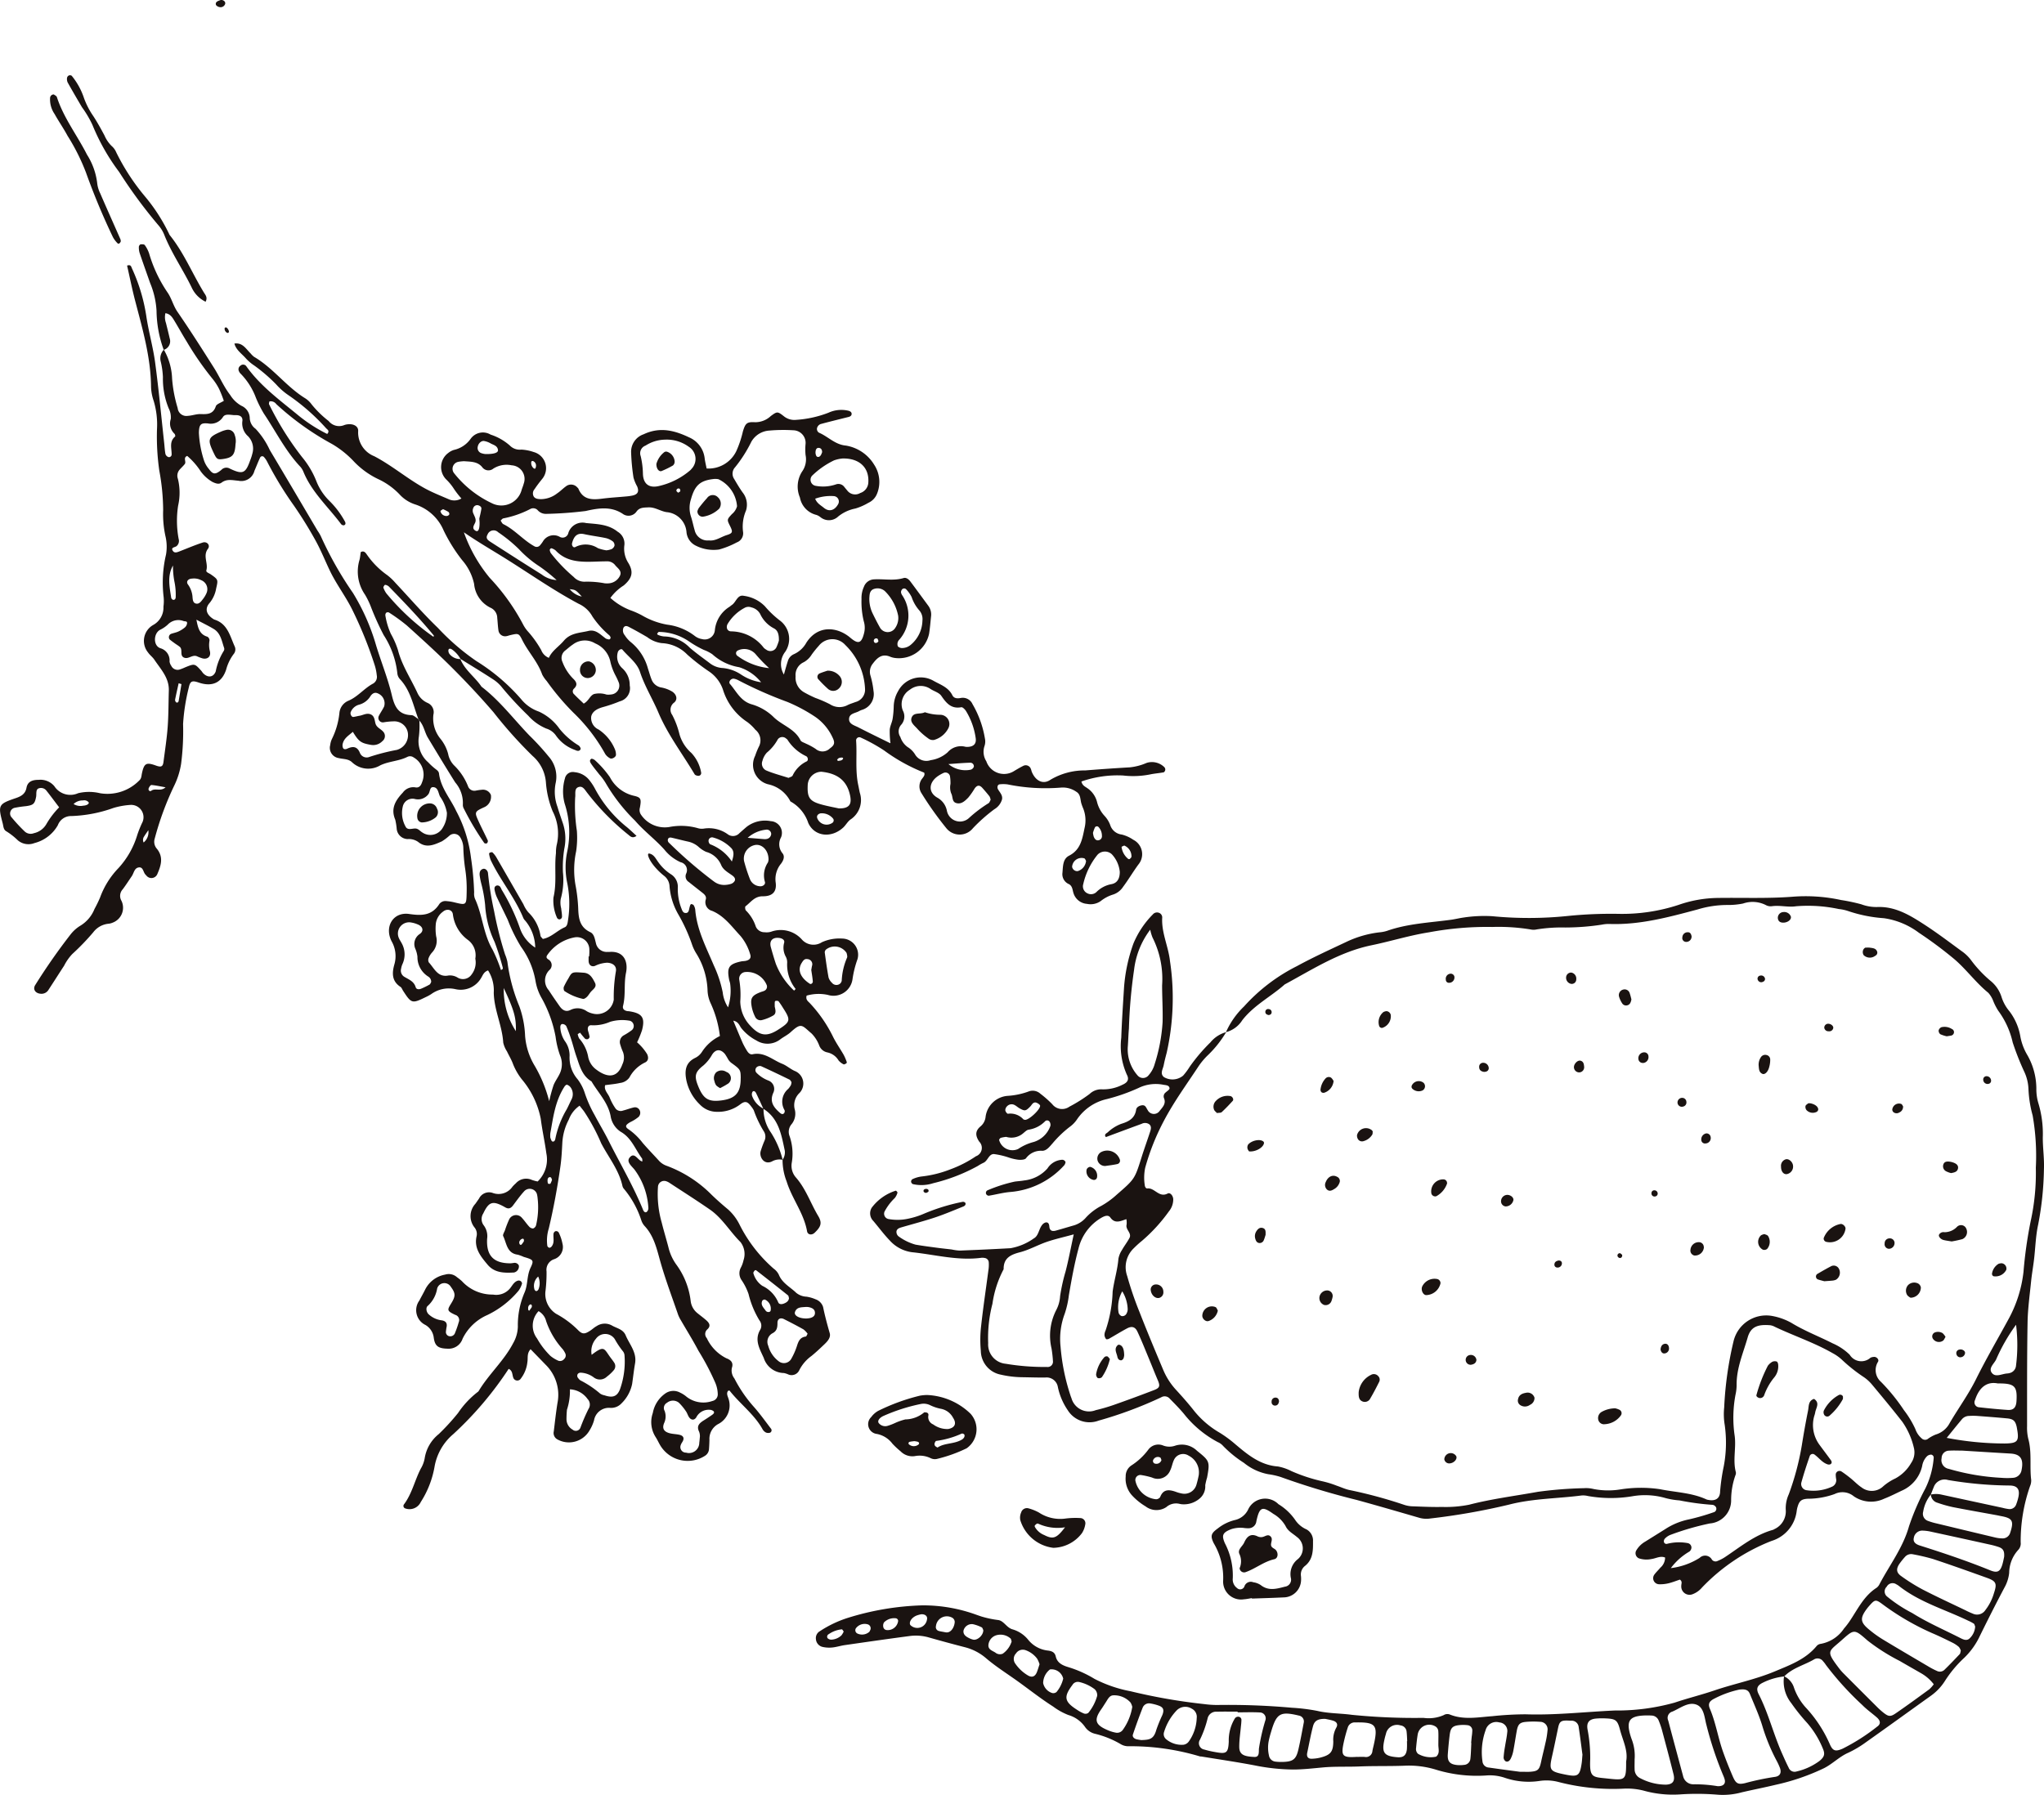
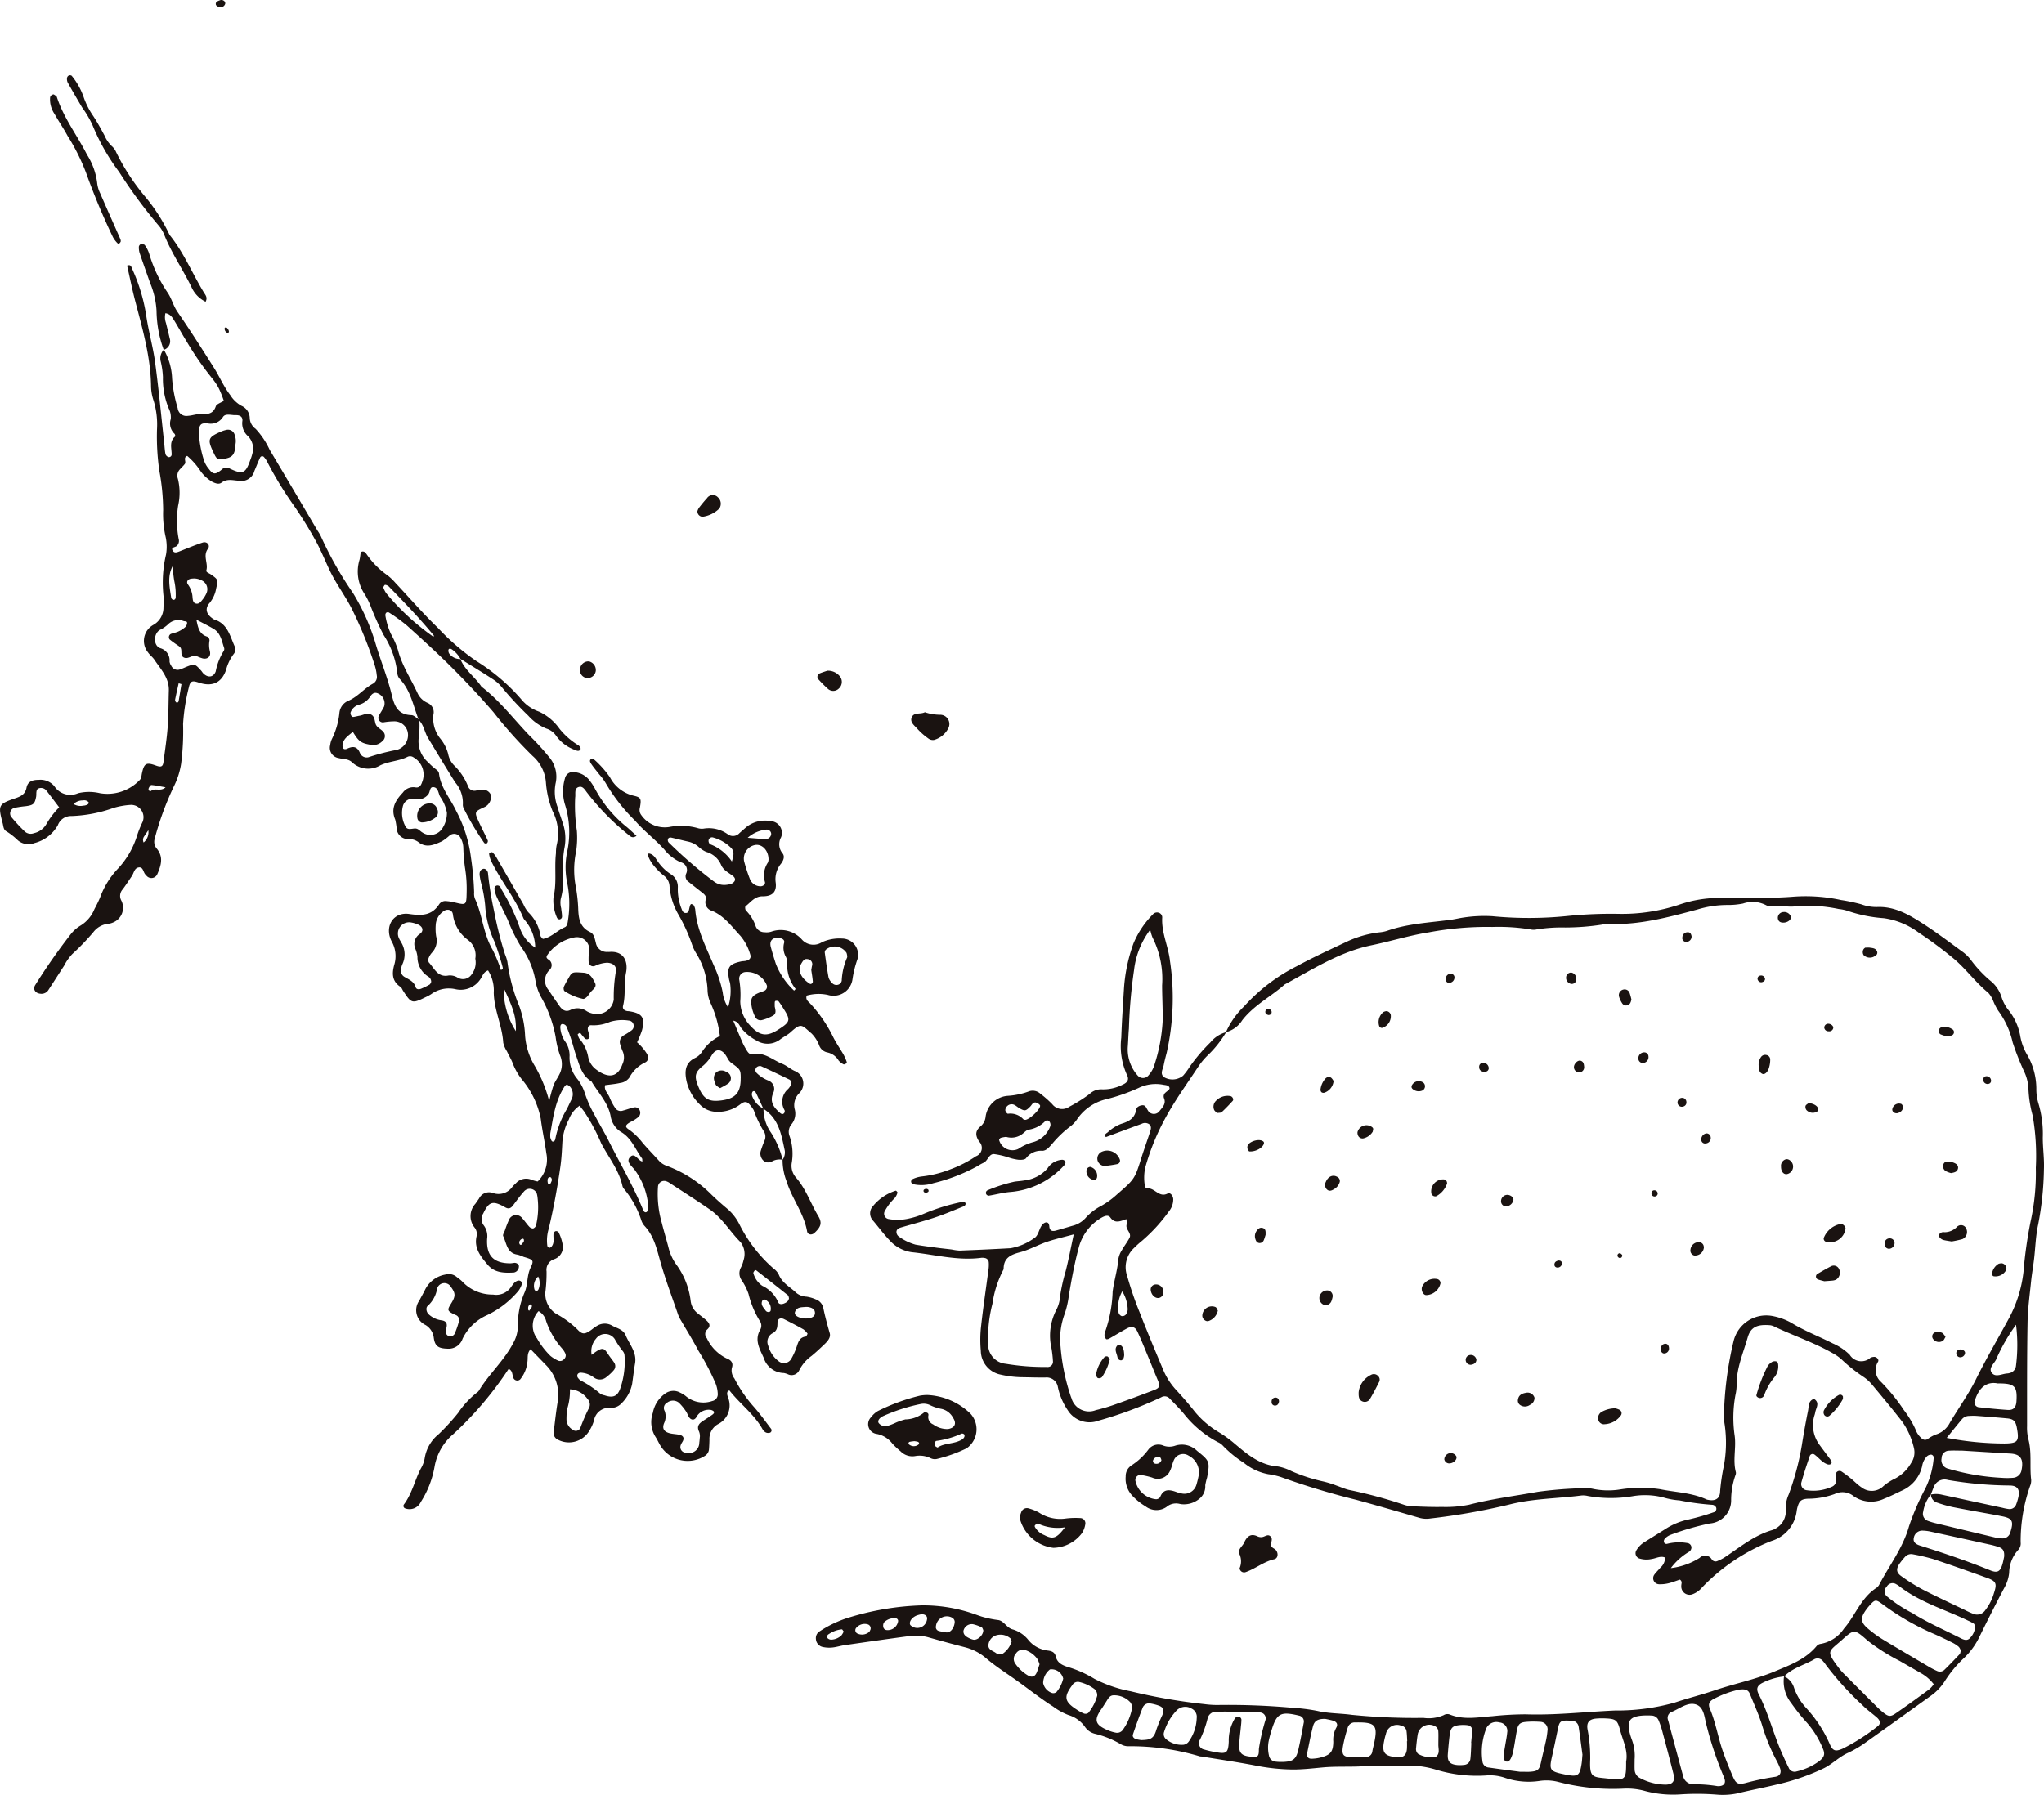
<svg xmlns="http://www.w3.org/2000/svg" id="グループ_3029" data-name="グループ 3029" width="256.782" height="225.555" viewBox="0 0 256.782 225.555">
  <defs>
    <clipPath id="clip-path">
      <rect id="長方形_685" data-name="長方形 685" width="256.782" height="225.555" fill="none" />
    </clipPath>
  </defs>
  <g id="グループ_3028" data-name="グループ 3028" clip-path="url(#clip-path)">
    <path id="パス_6762" data-name="パス 6762" d="M268.856,255.913a10.179,10.179,0,0,1,2.277-3.245,22.513,22.513,0,0,1,6.649-5.069c1.99-1.087,4.059-2.031,6.114-3a13.286,13.286,0,0,1,4.209-1.24,4.367,4.367,0,0,0,.982-.186c2.611-.923,5.36-1.029,8.065-1.4.528-.073,1.047-.209,1.576-.279a17.335,17.335,0,0,1,3.579-.166,47.55,47.55,0,0,0,9.556-.035,54.371,54.371,0,0,1,6.381-.258,22.744,22.744,0,0,0,7.473-1.127,15.439,15.439,0,0,1,4.907-.873c3.133-.047,6.277.088,9.394-.151a20.994,20.994,0,0,1,6.129.414,22.544,22.544,0,0,1,2.54.539,5.385,5.385,0,0,0,1.964.338c2.272-.1,4.111,1.019,5.9,2.176,1.617,1.045,3.157,2.213,4.712,3.352a5.08,5.08,0,0,1,1.159,1.091,15.187,15.187,0,0,0,2.454,2.628,4.264,4.264,0,0,1,1.438,2.122,5.216,5.216,0,0,0,.974,1.733,7.248,7.248,0,0,1,1.357,3.092,7.033,7.033,0,0,0,.9,2.426,8.532,8.532,0,0,1,1.123,4.21,6.132,6.132,0,0,0,.241,1.776,13.32,13.32,0,0,1,.569,4.346c-.006,1.331.2,2.651.143,3.995a39.381,39.381,0,0,1-.725,6.956c-.313,1.426-.344,2.912-.517,4.369-.11.927-.277,1.848-.371,2.776-.173,1.718-.413,3.438-.443,5.16-.077,4.338-.058,8.678-.062,13.017a6.028,6.028,0,0,0,.149,1.591c.472,1.708.154,3.463.369,5.185a1.755,1.755,0,0,1-.145.77,20.883,20.883,0,0,0-1.177,7.062,1.174,1.174,0,0,1-.279.922,4.343,4.343,0,0,0-1.165,2.913,4.818,4.818,0,0,1-.6,1.861c-1.061,2-2.082,4.028-3.083,6.062a9.24,9.24,0,0,1-1.962,2.752,14.753,14.753,0,0,0-2.432,2.916,6.662,6.662,0,0,1-1.786,1.873c-2.715,1.942-5.417,3.9-8.143,5.828a13.284,13.284,0,0,1-2.235,1.325c-1.108.492-1.933,1.377-3.019,1.927a27.6,27.6,0,0,1-6.041,2.079c-1.427.347-2.871.622-4.3.957a8.9,8.9,0,0,1-2.977.3,31.4,31.4,0,0,0-4.8-.038,13.646,13.646,0,0,1-4.56-.481,8.464,8.464,0,0,0-2.58-.241,27.211,27.211,0,0,1-8.131-.848,5.894,5.894,0,0,0-2.381-.119,9.262,9.262,0,0,1-4.348-.405,5.83,5.83,0,0,0-2.372-.283,17.54,17.54,0,0,1-6.329-.754,11.544,11.544,0,0,0-3.952-.474c-1.868.067-3.74.014-5.607.091-1.526.062-3.065-.016-4.568.121-1.258.115-2.507.264-3.775.264a25.356,25.356,0,0,1-4.77-.512c-2.227-.425-4.471-.753-6.709-1.12-.066-.011-.136,0-.2-.016a30.411,30.411,0,0,0-9.081-1.278,1.863,1.863,0,0,1-.938-.3,11.925,11.925,0,0,0-3.15-1.262,2.13,2.13,0,0,1-1.285-.885,3.885,3.885,0,0,0-2.085-1.479,8.15,8.15,0,0,1-1.91-1.064c-1.571-1-3.029-2.162-4.538-3.24-1.29-.922-2.647-1.778-3.861-2.809a6.525,6.525,0,0,0-2.628-1.389q-2.324-.6-4.634-1.257a5.9,5.9,0,0,0-2.384-.161c-2.708.358-5.412.747-8.116,1.137-.528.076-1.044.246-1.572.3a3.823,3.823,0,0,1-1.183-.062,1.079,1.079,0,0,1-.88-.971,1,1,0,0,1,.5-1.018,14.181,14.181,0,0,1,3.42-1.643,34.632,34.632,0,0,1,9.439-1.6,19.571,19.571,0,0,1,6.848,1.2c.188.068.379.13.569.195a12.712,12.712,0,0,0,2.14.452c.707.111,1.047.98,1.806,1.175a3.923,3.923,0,0,1,1.962,1.325,3.688,3.688,0,0,0,2.4,1.327c.5.057.917.184,1.044.748.191.851.914,1.143,1.6,1.348a14.31,14.31,0,0,1,3.27,1.469,16.517,16.517,0,0,0,4.531,1.555,72.047,72.047,0,0,0,9.257,1.614,12.676,12.676,0,0,0,1.6.112,89.519,89.519,0,0,1,9.4.345,23.771,23.771,0,0,1,3.175.391c1.438.341,2.92.3,4.367.5a79.147,79.147,0,0,0,8.992.382,4.7,4.7,0,0,0,2.545-.345.862.862,0,0,1,.767-.078c1.752.71,3.564.337,5.339.211a40.516,40.516,0,0,1,4.194-.235c3.744.124,7.466-.312,11.2-.479a26.912,26.912,0,0,0,7.52-.992c1.642-.555,3.334-.968,4.976-1.526,2.528-.858,5.161-1.371,7.635-2.41,1.907-.8,3.852-1.509,5.225-3.182a.816.816,0,0,1,.508-.265,4.45,4.45,0,0,0,2.921-1.922,9.851,9.851,0,0,0,.842-1.12c.95-1.442,1.724-3.023,3.25-4a1.227,1.227,0,0,0,.375-.464c1.263-2.4,2.945-4.567,3.7-7.259a31.185,31.185,0,0,1,2.056-4.759,10.578,10.578,0,0,0,1.047-3.815.385.385,0,0,0-.311-.44.8.8,0,0,0-.521.2,2.239,2.239,0,0,0-.614,1.231,4.433,4.433,0,0,1-2.594,3.113c-.723.344-1.44.711-2.186,1a3.826,3.826,0,0,1-3.821-.315,2.227,2.227,0,0,0-2.4-.274,9.845,9.845,0,0,1-3.336.588c-.9.039-1.134.315-1.362,1.189a3.489,3.489,0,0,0-.069.395,4.5,4.5,0,0,1-3.155,3.72,24.311,24.311,0,0,0-8.741,5.86,2.838,2.838,0,0,1-1.124.812,1.041,1.041,0,0,1-1.473-1.036c-.012-.247.177-.515-.173-.778-.449.149-.94.346-1.448.468a4.488,4.488,0,0,1-1.185.117.761.761,0,0,1-.607-1.171c.224-.326.53-.6.779-.906a1.693,1.693,0,0,0,.6-1.277c-.594-.251-1.147.11-1.713.184a3.024,3.024,0,0,1-1.575-.085.7.7,0,0,1-.333-.994,3.1,3.1,0,0,1,1.127-1.111c.85-.529,1.7-1.062,2.547-1.591a8.553,8.553,0,0,1,2.945-1.2,28.271,28.271,0,0,0,3.074-.886.456.456,0,0,0,.333-.619.6.6,0,0,0-.437-.323,32.544,32.544,0,0,1-4.159-.557,9.416,9.416,0,0,1-1.969-.352,9.276,9.276,0,0,0-3.97-.167,16.467,16.467,0,0,1-5.577-.035,2.487,2.487,0,0,0-.8-.064c-3.04.395-6.135.374-9.124,1.153a82.8,82.8,0,0,1-9.85,1.735,3.243,3.243,0,0,1-1.379-.079c-2.623-.761-5.245-1.526-7.878-2.248a96.23,96.23,0,0,1-9.557-2.886,9.271,9.271,0,0,0-1.562-.349,6.829,6.829,0,0,1-3.054-1.426,14.333,14.333,0,0,1-2.63-2.143,1.832,1.832,0,0,0-.646-.461,13.438,13.438,0,0,1-4.264-3.557c-.554-.665-1.168-1.282-1.774-1.9a.84.84,0,0,0-1.085-.172,50.668,50.668,0,0,1-7.861,2.927A3.223,3.223,0,0,1,249,303.427a8.071,8.071,0,0,1-1.255-2.928,1.435,1.435,0,0,0-1.591-1.2c-1,.009-2-.028-3-.041a12.581,12.581,0,0,1-2.578-.321,3.084,3.084,0,0,1-2.51-2.988,15.073,15.073,0,0,1,.045-3.2c.255-2.32.605-4.629.908-6.944a4.412,4.412,0,0,0,.042-.993.585.585,0,0,0-.511-.535,1.377,1.377,0,0,0-.4-.027c-2.966.4-5.838-.4-8.747-.7a4.552,4.552,0,0,1-2.779-1.475c-.738-.765-1.372-1.631-2.061-2.446a1.352,1.352,0,0,1-.207-1.667,6.04,6.04,0,0,1,3.028-2.145c.031-.014.231.192.211.247a1.809,1.809,0,0,1-.348.687,6.554,6.554,0,0,0-1.215,1.581.68.68,0,0,0,.489,1.058,6.247,6.247,0,0,0,2.389-.045A10.155,10.155,0,0,0,231,278.68a24.979,24.979,0,0,1,4.777-1.459.385.385,0,0,1,.343.126c.1.214-.066.383-.241.454-1.176.472-2.343.973-3.543,1.373-1.392.464-2.814.834-4.223,1.245-.064.018-.128.039-.19.061-.274.094-.481.275-.456.571a.717.717,0,0,0,.254.5,6.572,6.572,0,0,0,2.14,1.048c.917.16,1.843.275,2.766.4.594.08,1.191.137,1.786.211a6.277,6.277,0,0,0,.988.137c2.133-.083,4.267-.177,6.4-.3a7.188,7.188,0,0,0,2.92-1.23c.6-.325.623-1.156,1.034-1.679a.844.844,0,0,1,.465-.328c.344-.047.429.232.452.513.045.566.4.63.841.507.771-.214,1.538-.448,2.308-.668a3.23,3.23,0,0,0,1.476-.995,7.038,7.038,0,0,1,1.908-1.443,10.426,10.426,0,0,0,1.938-1.408c2.255-1.96,2.255-1.954,3.117-4.7.34-1.081.729-2.147,1.079-3.224.1-.315.194-.667-.123-.922a.921.921,0,0,0-.949-.051q-2.244.826-4.489,1.666c-.27-.333.059-.46.234-.6a5.1,5.1,0,0,1,1.684-1.062c.932-.284,1.718-.673,1.884-1.795.046-.308.423-.517.778-.542.418-.029.482.347.673.612a.871.871,0,0,0,1.485.115c.351-.455.852-.894.568-1.6a.617.617,0,0,1,.18-.72c.186-.174.522-.372.509-.536-.033-.4-.47-.392-.774-.448a4.925,4.925,0,0,0-3.127.407,23.543,23.543,0,0,1-3.96,1.39,6.156,6.156,0,0,0-3.727,2.5,3.747,3.747,0,0,1-.966,1.007,13.8,13.8,0,0,0-2.153,2.073c-.357.391-.714.9-1.266.924a2.314,2.314,0,0,0-2.05.925c-.136.2-.618.22-.934.2a6.324,6.324,0,0,1-1.169-.257,9.562,9.562,0,0,0-1.933-.46c-.657-.02-.765.867-1.335,1.107a5.557,5.557,0,0,0-.7.392,22.375,22.375,0,0,1-5.585,2.16,4.784,4.784,0,0,1-2.571.115.4.4,0,0,1-.218-.289.376.376,0,0,1,.15-.318,3.775,3.775,0,0,1,1.138-.346,14.083,14.083,0,0,0,3.672-.911,14.745,14.745,0,0,0,3.192-1.638,1.114,1.114,0,0,0,.4-1.843c-.5-.758-.512-1.338.18-1.915a1.792,1.792,0,0,0,.628-1.2A3.023,3.023,0,0,1,241.5,263.9a9.293,9.293,0,0,0,2.53-.531,1.419,1.419,0,0,1,1.507.26,13.248,13.248,0,0,1,1.5,1.322,1.567,1.567,0,0,0,2.156.311,18.6,18.6,0,0,0,2.534-1.593,2.118,2.118,0,0,1,1.615-.583,5.305,5.305,0,0,0,2.514-.577c.657-.282.87-.673.558-1.259a8.745,8.745,0,0,1-.705-4.656c.072-2.062.212-4.116.339-6.173a20.561,20.561,0,0,1,1.191-5.665,11.4,11.4,0,0,1,2.426-3.641.685.685,0,0,1,.719-.232.618.618,0,0,1,.47.589c-.122,1.912.774,3.641.973,5.485a31.352,31.352,0,0,1-.415,11.542c-.137.516-.272,1.034-.373,1.558-.1.5-.5,1.048.028,1.488a2.1,2.1,0,0,0,2.411-.182,8.359,8.359,0,0,0,.832-1.124,22.04,22.04,0,0,1,2.592-3.049,3.891,3.891,0,0,1,1.983-1.292,13.7,13.7,0,0,1-2.221,2.824,8.668,8.668,0,0,0-1.288,1.527c-1.468,2.227-3.041,4.382-4.293,6.755a29.161,29.161,0,0,0-2.368,5.931,6.139,6.139,0,0,0-.056,2.182c.016.21.134.442.337.421.921-.1,1.456,1.206,2.541.638.337-.176.713.32.7.762a2.35,2.35,0,0,1-.539,1.476,20.718,20.718,0,0,1-3.365,3.687,12.559,12.559,0,0,0-1.039.938,3.287,3.287,0,0,0-.842,3.5,42.239,42.239,0,0,0,1.551,4.537c.946,2.422,1.949,4.822,2.959,7.219a8.658,8.658,0,0,0,1.6,2.522c.812.883,1.609,1.785,2.348,2.729a11.609,11.609,0,0,0,3.183,2.7A15.082,15.082,0,0,1,270,307.648c1.575,1.335,3.169,2.667,5.393,2.828a6.146,6.146,0,0,1,1.693.582,21.046,21.046,0,0,0,3.99,1.3,12.455,12.455,0,0,1,1.715.537c.505.169.995.4,1.509.524a58.146,58.146,0,0,1,6.944,1.875,3.741,3.741,0,0,0,1.177.191c1.2.047,2.4.1,3.6.075a15.019,15.019,0,0,0,3.38-.278c2.851-.74,5.769-1.1,8.654-1.624a50.625,50.625,0,0,1,5.78-.455,3.9,3.9,0,0,1,1.191.1,9.527,9.527,0,0,0,3.381.056,16.452,16.452,0,0,1,4.987-.027c1.952.4,3.993.43,5.844,1.29a.885.885,0,0,0,.194.048c.912.187,1.5-.162,1.508-1.075a25.332,25.332,0,0,1,.462-3.163,15.955,15.955,0,0,0,.116-5.179,8.153,8.153,0,0,1-.066-2.195,44.4,44.4,0,0,1,1.169-8.291,4.218,4.218,0,0,1,4.824-3.211,7.8,7.8,0,0,1,2.442.868c1.654,1.017,3.464,1.7,5.181,2.574a7.051,7.051,0,0,1,2.149,1.435,1.717,1.717,0,0,0,2.613.379,1,1,0,0,1,.382-.1c.338-.073.733.3.571.6a1.969,1.969,0,0,0,.377,2.54,23.871,23.871,0,0,1,2.879,3.557,12.019,12.019,0,0,1,1.433,2.376,2.652,2.652,0,0,0,.777,1.148.607.607,0,0,0,.733.116,4.708,4.708,0,0,1,1.032-.583,2.911,2.911,0,0,0,1.792-1.495c1.083-1.837,2.339-3.563,3.294-5.487,1.245-2.508,2.66-4.932,4-7.391a16.185,16.185,0,0,0,1.952-6.058,54.531,54.531,0,0,1,.893-6.338,28.232,28.232,0,0,0,.657-6.754,29.337,29.337,0,0,0-.4-6.578,14.7,14.7,0,0,1-.526-3.353,5.625,5.625,0,0,0-.52-2.126,33.785,33.785,0,0,1-1.461-3.7,10.567,10.567,0,0,0-1.808-3.969,7.437,7.437,0,0,1-.638-1.242,3.25,3.25,0,0,0-.617-1.02c-1.556-1.266-2.735-2.913-4.243-4.209A50.569,50.569,0,0,0,355.9,243.4a9.542,9.542,0,0,0-4.385-1.82,17.775,17.775,0,0,1-4.494-.9,5.361,5.361,0,0,0-1.17-.252,18.59,18.59,0,0,0-5.362-.35c-.964.154-1.988-.138-2.993-.013a1.236,1.236,0,0,1-.77-.113,3.672,3.672,0,0,0-2.905-.215,9.479,9.479,0,0,1-1.989.182,12.878,12.878,0,0,0-3.74.567c-3.608.964-7.219,1.945-11.011,1.82a4.281,4.281,0,0,0-1,.085,30.511,30.511,0,0,1-4.587.358,19.842,19.842,0,0,0-3.588.239,1.782,1.782,0,0,1-.8,0,25.211,25.211,0,0,0-4.788-.307,39.678,39.678,0,0,0-7.966.675c-2.429.382-4.8,1.128-7.212,1.626-4.008.828-7.384,3.022-10.9,4.921-1.739,1.544-3.873,2.611-5.332,4.5a3.441,3.441,0,0,1-2.062,1.5m88.568,58.1a4.556,4.556,0,0,0-.965,2.163.944.944,0,0,0,.576,1.138,8.05,8.05,0,0,0,1.144.337q3.684.891,7.372,1.768a3.97,3.97,0,0,0,.789.1.989.989,0,0,0,1.059-.729c.5-1.5.235-1.812-1.161-2.072-.2-.036-.39-.083-.587-.118-1.831-.336-3.666-.654-5.492-1.014a16.047,16.047,0,0,1-1.916-.545,1.122,1.122,0,0,1-.816-1.028,3.1,3.1,0,0,1,1.385.02q3.8.825,7.607,1.644a5.765,5.765,0,0,0,.78.156.863.863,0,0,0,.945-.576,6.288,6.288,0,0,0,.285-.955c.193-.945-.132-1.418-1.118-1.424a48.131,48.131,0,0,1-7.744-.695,1.447,1.447,0,0,0-1.78.9c-.129.306-.242.619-.363.928m-18.442,22.835a2.364,2.364,0,0,1,1.262,1.476,7.294,7.294,0,0,0,1.417,2.4,16.43,16.43,0,0,1,3.064,4.649c.382.882.721.953,1.587.589a25.1,25.1,0,0,0,4.375-2.789c.464-.319.426-.739-.056-1.157-.6-.523-1.265-.986-1.821-1.555a38.149,38.149,0,0,1-4.562-5.025,3.662,3.662,0,0,0-.366-.474.854.854,0,0,0-1.079-.261c-1.253.747-2.743,1.08-3.8,2.168a7.97,7.97,0,0,0-2.668.778c-.705.339-.9.747-.539,1.455,1.221,2.381,1.846,4.992,2.926,7.425.27.608.539,1.218.84,1.81a.792.792,0,0,0,.981.478,7.748,7.748,0,0,0,2.882-1.319c.611-.5.74-.857.431-1.562a11.505,11.505,0,0,0-1.971-3.218,23.733,23.733,0,0,1-1.993-2.489,4.36,4.36,0,0,1-.909-3.378m-14.221-13.59a8.743,8.743,0,0,0,3.617-1.286.975.975,0,0,1,1.548.231.574.574,0,0,0,.726.145,5.149,5.149,0,0,0,.885-.457c1.939-1.287,3.75-2.8,6.054-3.442a.8.8,0,0,0,.178-.091,2.457,2.457,0,0,0,1.426-2.438,4.241,4.241,0,0,1,.376-1.93,33.661,33.661,0,0,0,1.645-6.179c.232-1.449.487-2.895.778-4.332.111-.547.008-1.245.753-1.487.8.529.207,1.17.138,1.767a3.392,3.392,0,0,1-.11.384,4.173,4.173,0,0,0,.655,3.616c.473.645.957,1.281,1.427,1.928.126.174.169.387-.046.519a.508.508,0,0,1-.379.007c-.657-.224-1.052-.8-1.586-1.194a.392.392,0,0,0-.648.187c-.367,1.07-.724,2.146-1.025,3.236a.787.787,0,0,0,.673,1.033,5.6,5.6,0,0,0,3.128-.434.885.885,0,0,0,.556-.961,3.154,3.154,0,0,1-.055-.6.471.471,0,0,1,.742-.349c.388.256.76.54,1.122.832.465.376.881.823,1.377,1.151a2.089,2.089,0,0,0,2.75-.16,6.619,6.619,0,0,1,1.5-.964,5.044,5.044,0,0,0,1.976-1.934,2.355,2.355,0,0,0,.348-1.919,9.438,9.438,0,0,0-1.452-3.268c-1.227-1.575-2.505-3.11-3.783-4.645a5.134,5.134,0,0,0-1.02-.944,20.469,20.469,0,0,1-2.816-2.236,5.5,5.5,0,0,0-1.14-.8c-2.318-1.327-4.858-2.169-7.262-3.31a1.718,1.718,0,0,0-.565-.194c-1.509-.124-2.44.133-2.84,1.531-.567,1.982-1.424,3.891-1.389,6.015a5.634,5.634,0,0,1-.142,1.191,15.594,15.594,0,0,0-.1,5.178c.2,1.515-.257,3.05.148,4.559a.706.706,0,0,1-.061.391,9.375,9.375,0,0,0-.534,3.123,2.9,2.9,0,0,1-2.681,2.918,33.719,33.719,0,0,0-4.986,1.45,1.979,1.979,0,0,0-.648.448.5.5,0,0,0-.136.352.319.319,0,0,0,.412.308,6.046,6.046,0,0,1,2.573-.09.575.575,0,0,1,.48.558.7.7,0,0,1-.248.5,7.791,7.791,0,0,0-2.336,2.08m-68.413-43.843c-.73.246-1.423.614-2-.2-.274-.384-.72-.2-1.087,0a6.135,6.135,0,0,0-2.92,3.9c-.519,1.927-.872,3.9-1.21,5.872a11.552,11.552,0,0,1-.527,2.332,9.019,9.019,0,0,0-.514,4.136,26.1,26.1,0,0,0,1.226,6.064,3.706,3.706,0,0,0,.137.376,2.29,2.29,0,0,0,3.05,1.522,22.79,22.79,0,0,0,2.493-.739q2.451-.865,4.876-1.8c.694-.271.733-.524.423-1.248-.393-.918-.755-1.849-1.139-2.771-.462-1.107-.9-2.224-1.411-3.31-.286-.614-.711-.726-1.318-.4-.764.407-1.5.869-2.256,1.294-.1.058-.323.093-.365.04a.927.927,0,0,1-.2-.5,1.346,1.346,0,0,1,.137-.579,16.73,16.73,0,0,0,.888-4.884c.18-1.387.61-2.72.724-4.112a2.935,2.935,0,0,1,.438-1.1c.291-.523.671-1,.949-1.526.332-.63-.53-1.053-.355-1.689a2.526,2.526,0,0,0-.029-.674m-6.61,1.907c-1.353.37-2.391.6-3.39.942-1.133.389-2.2,1-3.351,1.3-1.2.308-2.091.732-2.07,2.138a13.266,13.266,0,0,0-1.407,4.346,16.945,16.945,0,0,0-.535,4.944,2.432,2.432,0,0,0,2.212,2.591,29.276,29.276,0,0,0,5.172.4.664.664,0,0,0,.753-.733,14.426,14.426,0,0,0-.177-1.583,7.052,7.052,0,0,1,.6-4.854,4.249,4.249,0,0,0,.475-1.724,22.74,22.74,0,0,1,.692-3.118c.364-1.412.632-2.85,1.022-4.65M357.78,337.845a5.275,5.275,0,0,0-1.521-1.347c-.921-.534-1.85-1.055-2.77-1.593a24.561,24.561,0,0,1-4.037-2.565c-1.686-1.485-1.675-1.431-3.3.015-1.61,1.431-1.957,1.258-.244,3.512a6.054,6.054,0,0,0,.525.6q2.113,2.123,4.235,4.237a9.125,9.125,0,0,0,.741.668c.673.537.914.59,1.6.117,1.426-.979,2.821-2,4.218-3.022a4.085,4.085,0,0,0,.552-.625m-24.378.66a12.463,12.463,0,0,0-3.185,1.145c-.63.314-.826.651-.556,1.287.734,1.728,1.013,3.589,1.631,5.346.376,1.068.8,2.12,1.248,3.16.379.88.664,1.034,1.543.825a32.737,32.737,0,0,1,3.712-.78c.676-.08.893-.527.652-1.155a7.687,7.687,0,0,0-.42-.906A24.056,24.056,0,0,1,336.22,343c-.412-1.333-1-2.611-1.523-3.908-.158-.39-.4-.7-1.3-.583m-74.054-95.48a10.347,10.347,0,0,0-2.027,5.052,63.454,63.454,0,0,0-.646,7.361c-.067.728-.082,1.46-.133,2.189a4.929,4.929,0,0,0,1.217,3.7.887.887,0,0,0,1.4-.031,3.492,3.492,0,0,0,.754-1.4,21.449,21.449,0,0,0,.994-5.287c.038-1.537-.06-3.061-.063-4.591a11.575,11.575,0,0,0-1.2-6.006,5.411,5.411,0,0,1-.292-.991M355.114,321.5a1.027,1.027,0,0,0-.894.278,9.131,9.131,0,0,0-.751.926c-.434.646-.4,1.107.223,1.548a23.055,23.055,0,0,0,2.7,1.688c1.77.914,3.581,1.746,5.376,2.61a9.65,9.65,0,0,0,.906.412,1.245,1.245,0,0,0,1.59-.443,6.347,6.347,0,0,0,1.076-2.12c.41-1.227.291-1.508-.915-1.942-2.249-.809-4.5-1.614-6.77-2.364a25.914,25.914,0,0,0-2.538-.592m6.062,12.126a1.372,1.372,0,0,0-.239-.47,3.76,3.76,0,0,0-.821-.547c-.833-.412-1.668-.823-2.523-1.185a32.166,32.166,0,0,1-6.345-3.707c-.73-.53-.873-.515-1.47.152-.133.148-.266.3-.385.456-.91,1.211-.864,1.729.287,2.665a14.368,14.368,0,0,0,1.611,1.166c1.929,1.169,3.875,2.309,5.818,3.454a9.7,9.7,0,0,0,1.058.552.828.828,0,0,0,.935-.121c.663-.645,1.3-1.317,1.938-1.99.08-.085.081-.245.135-.426m-30.552,17.022c.738.029,1.037-.326.882-.865a2.873,2.873,0,0,0-.133-.377,44.146,44.146,0,0,1-2.154-6.449c-.252-.921-.288-2.21-1.279-2.563-1.023-.364-2.022.465-2.992.88a.814.814,0,0,0-.527,1.134c.612,2.323,1.241,4.642,1.864,6.963a1.307,1.307,0,0,0,1.3,1.042,17.393,17.393,0,0,1,3.042.236m-24.811-1.809c.683,0,.95.015,1.215,0,1.027-.069,1.205-.246,1.428-1.294.165-.78.37-1.551.536-2.331a10.428,10.428,0,0,0,.26-1.567.938.938,0,0,0-.918-1.087,11.105,11.105,0,0,0-1.793.008c-.775.066-1,.314-1.151,1.125-.154.851-.277,1.708-.442,2.556a3.784,3.784,0,0,1-.317.938c-.117.237-.34.467-.631.339a.6.6,0,0,1-.265-.474,12.678,12.678,0,0,1,.176-1.381c.091-.592.227-1.18.279-1.775a1.072,1.072,0,0,0-.987-1.26,1.387,1.387,0,0,0-1.727.971,8.167,8.167,0,0,0-.395,3.933.85.85,0,0,0,.8.767c1.446.208,2.895.4,3.933.535M320.2,347.33c0,.4-.017.8,0,1.192a1.226,1.226,0,0,0,.7,1.122,6.928,6.928,0,0,0,3.243.813c.846-.034,1.16-.443.939-1.329-.464-1.864-.962-3.72-1.458-5.576a10.1,10.1,0,0,0-.393-1.126.979.979,0,0,0-.912-.653,9.285,9.285,0,0,0-1.19.008c-1.55.129-1.933.7-1.525,2.253a7.717,7.717,0,0,0,.243.757,5.766,5.766,0,0,1,.348,2.539m-49.872-5.956v-.09c-.867,0-1.734-.019-2.6.007a1.094,1.094,0,0,0-1.177.88,13.353,13.353,0,0,1-.947,2.628.808.808,0,0,0,.545,1.249,11.683,11.683,0,0,0,1.363.314c1.392.253,1.644.161,1.706-1.331a5.3,5.3,0,0,1,.748-2.865.487.487,0,0,1,.5-.241.392.392,0,0,1,.343.414,7.815,7.815,0,0,1-.064.79c-.075.863-.215,1.725-.209,2.586.007.991.609,1.2,1.906,1.261.677.031.523-.67.571-1.086a25.182,25.182,0,0,1,.8-3.505.74.74,0,0,0-.689-1c-.929-.051-1.864-.014-2.8-.014m48.82,6.152c.254-1.356-.431-2.64-.78-3.978-.318-1.221-.566-1.36-1.822-1.414a8.648,8.648,0,0,0-1.2.023c-.837.081-1.195.477-1.056,1.341a18.49,18.49,0,0,1,.34,3.766c-.106,2.357.3,2.227,2.146,2.425,2.309.249,2.372.228,2.367-2.164m47.486-25.7c.058-.707-.126-1.029-.661-1.219a9.605,9.605,0,0,0-1.154-.317q-3.7-.819-7.4-1.621a5.424,5.424,0,0,0-.985-.129,1.072,1.072,0,0,0-1.143.9c-.109.439.109.768.755.972,2.982.943,5.943,1.939,8.842,3.118.883.359,1.242.167,1.508-.681.119-.379.184-.774.242-1.024m-5.281-13.338c-.517,0-1.119-.034-1.714.01a.931.931,0,0,0-.862.937,1.11,1.11,0,0,0,.882,1.341,28.8,28.8,0,0,0,6.664,1.132,8.733,8.733,0,0,0,1.4,0,1.155,1.155,0,0,0,1.1-.993c.315-1.534-.3-1.994-1.405-2.059-1.993-.116-3.986-.242-6.059-.369m1.632,22.1c-.061-.133-.083-.3-.175-.359a5.116,5.116,0,0,0-.7-.37c-2.923-1.41-6.1-2.315-8.7-4.363a2.208,2.208,0,0,0-.337-.213.834.834,0,0,0-1.2.307.821.821,0,0,0,.05,1.237,17.881,17.881,0,0,0,3.16,2.074c1.922,1.206,4,2.1,6.016,3.126.356.181.764.387,1.128.113a2.232,2.232,0,0,0,.76-1.553m-3.57-23.7a38.845,38.845,0,0,0,7.26.707c1.652-.022,1.859-.269,1.563-1.883-.012-.066-.021-.132-.035-.2-.168-.753-.422-1-1.212-1.073-1.253-.118-2.509-.216-3.765-.309a8.124,8.124,0,0,0-.994,0,1.191,1.191,0,0,0-.887.39c-.624.743-1.23,1.5-1.931,2.362m-83.726,40.729c1.584.007,1.976-.267,2.28-1.592.253-1.1.455-2.216.665-3.328a.744.744,0,0,0-.578-.9c-2.37-.573-2.845-.3-3.526,2.055a11.565,11.565,0,0,0-.3,1.159,4.342,4.342,0,0,0,.035,1.787.917.917,0,0,0,.8.776c.263.036.531.039.626.046m37.959-.913c-.148-1.1-.292-2.281-.473-3.459a.892.892,0,0,0-.963-.815c-.132,0-.265-.013-.4-.017-.866-.026-1.057.123-1.226.929-.244,1.166-.481,2.334-.743,3.5-.409,1.808-.314,1.958,1.6,2.348,1.641.335,1.867.187,2.105-1.405.049-.326.061-.659.1-1.077m-28.307.273c.283,0,.614-.019.942,0a.808.808,0,0,0,.977-.74c.045-.26.114-.516.172-.774.563-2.489.247-2.872-2.326-2.819a.9.9,0,0,0-.928.6,19.609,19.609,0,0,0-.521,1.911c-.368,1.723-.167,1.936,1.683,1.815m80.511-46.919c-1.388-.287-2.323.487-2.833,1.93-.022.063-.046.124-.068.188a.616.616,0,0,0,.53.874c1.193.135,2.388.254,3.585.333.737.049,1.059-.307,1.108-1.1.116-1.883-.224-2.244-2.322-2.23M257.091,340.687a1.773,1.773,0,0,0-.219-.55,2.754,2.754,0,0,0-2.124-.907c-.533,0-.733.505-.987.887-.183.276-.351.563-.543.832-.985,1.387-.8,2,.835,2.681a4.65,4.65,0,0,0,.945.289.881.881,0,0,0,.888-.321,6.822,6.822,0,0,0,1.205-2.911m8.1,1.369a1.145,1.145,0,0,0-.633-1.149,1.523,1.523,0,0,0-1.853.184,6.747,6.747,0,0,0-1.61,2.723.822.822,0,0,0,.229.914,3.019,3.019,0,0,0,2.218.712.994.994,0,0,0,.646-.4,5.4,5.4,0,0,0,1-2.982m34.495,3.168h-.023c.025-.264.048-.529.074-.793a5.77,5.77,0,0,0,.076-.79.658.658,0,0,0-.618-.66,4.555,4.555,0,0,0-.991-.009c-.867.083-1.125.34-1.236,1.251-.1.79-.171,1.584-.232,2.378-.072.951.257,1.317,1.241,1.395a3.915,3.915,0,0,0,.793-.024.843.843,0,0,0,.8-.76c.076-.658.083-1.323.12-1.986m-18.377-3.039c-.923,0-1.335.237-1.521.953-.284,1.089-.482,2.2-.717,3.3-.108.505.1.784.594.758a5.126,5.126,0,0,0,.983-.125c1.339-.337,1.683-.711,1.695-2.052a3.121,3.121,0,0,1,.365-1.707c.266-.442.069-.763-.423-.908-.379-.111-.772-.176-.975-.222m-23.064,2.67c.985-.043,1.529-.077,1.862-1.278a18.188,18.188,0,0,1,.752-1.849c.274-.684.138-1.012-.516-1.228a5.567,5.567,0,0,0-.967-.243.858.858,0,0,0-.981.525q-.654,1.67-1.226,3.373c-.092.275.137.506.416.586a5.123,5.123,0,0,0,.661.115m109.861-52.178a22.829,22.829,0,0,0-2.5,4.364c-.264.543-1.053,1.127-.469,1.744.476.5,1.254.024,1.9,0a1.031,1.031,0,0,0,.2-.035,1.045,1.045,0,0,0,.874-.951,20.521,20.521,0,0,0,.006-5.126M252.681,339.317a1.019,1.019,0,0,0-.315-.853,5.081,5.081,0,0,0-1.952-.908.788.788,0,0,0-.846.38c-1.128,1.5-1.012,2.1.6,3.124a4.484,4.484,0,0,0,.867.463.6.6,0,0,0,.534-.085,5.813,5.813,0,0,0,1.109-2.121M291.593,345h.04c-.025-.4-.031-.8-.078-1.194a.863.863,0,0,0-.769-.794,1.422,1.422,0,0,0-1.832,1.084,7.459,7.459,0,0,0-.2.772c-.349,1.584-.009,2.021,1.659,2.144.74.054,1.1-.241,1.179-1.015a9.616,9.616,0,0,0,.006-1m3.946.451c0-.846.026-1.31-.013-1.768a.772.772,0,0,0-.283-.49,1.478,1.478,0,0,0-2.288.9c-.1.586-.16,1.179-.216,1.771a.811.811,0,0,0,.247.722,3.184,3.184,0,0,0,2.267.358c.5-.4.287-.968.285-1.482,0-.133-.014-.264,0-.012m-54.293-76.389a4.268,4.268,0,0,0-.664.118c-.1.03-.237.212-.217.291a1.732,1.732,0,0,0,2.381,1.115,6.313,6.313,0,0,1,1.97-.886,3.221,3.221,0,0,0,2.083-2.014.691.691,0,0,0-.113-.541.366.366,0,0,0-.531-.066,3.636,3.636,0,0,1-2.079,1.077c-.236.03-.457.261-.663.427a2.265,2.265,0,0,1-2.168.479m4.193,66.272a3.28,3.28,0,0,0-.3-.7,3.112,3.112,0,0,0-1.427-1.06,1.019,1.019,0,0,0-1.23.395,1,1,0,0,0-.088,1.286,5.026,5.026,0,0,0,1.6,1.49c.494.285.879.148,1.109-.417.124-.307.214-.629.337-1m2.971,1.808a1.5,1.5,0,0,0-1.661-1.153,2.205,2.205,0,0,0-.858,1.71,1.669,1.669,0,0,0,1.142,1.257.632.632,0,0,0,.538-.13,4.091,4.091,0,0,0,.839-1.684m-6.477-4.67c-.055-.15-.063-.319-.148-.379a1.891,1.891,0,0,0-1.846-.378,1.4,1.4,0,0,0-.923,1.192c-.05.588.491.723.863.96a.906.906,0,0,0,.934.145,2.935,2.935,0,0,0,1.12-1.54m3.576-67.319c-.008-.167-.465-.435-.643-.411-.312.042-.4.31-.582.5-.581.593-.69.608-1.353.241-.231-.127-.426-.324-.663-.435a.785.785,0,0,0-.918.18.7.7,0,0,0-.213.5c.023.165.216.437.331.435a2.2,2.2,0,0,1,1.933.694c.035.043.121.05.185.065.45.1,1.944-1.272,1.924-1.769m-7.141,65.881c-.062-.114-.1-.288-.191-.331a4.849,4.849,0,0,0-1.106-.4,1.069,1.069,0,0,0-1.189.823c-.049.468.281.713.649.9a2.507,2.507,0,0,0,.554.216c.569.132,1.322-.585,1.283-1.206m-4.769.282c.708.165,1.157-.67,1.183-1.316a.636.636,0,0,0-.267-.483,1.376,1.376,0,0,0-2.093,1.03.5.5,0,0,0,.374.609c.189.056.388.079.8.16m-3.04-2.258a3.617,3.617,0,0,0-.568.157c-.623.252-.987.821-.787,1.188a1.231,1.231,0,0,0,2.1-.714c.083-.348-.189-.673-.745-.631m25.274-40.585a4.067,4.067,0,0,0-.461,2.7.672.672,0,0,0,.368.41.578.578,0,0,0,.643-.348,1.053,1.053,0,0,0,.129-.564,4.538,4.538,0,0,0-.68-2.194M226.223,331.03a1.323,1.323,0,0,0,1.446-1.077.335.335,0,0,0-.327-.406,1.776,1.776,0,0,0-1.446.53.817.817,0,0,0-.084.563.468.468,0,0,0,.411.39m-2.022-.068a.517.517,0,0,0-.3-.636,1.375,1.375,0,0,0-1.533.485.46.46,0,0,0,.2.66,1.384,1.384,0,0,0,1.451-.185c.092-.067.127-.214.187-.323m-3.365.251c-.093-.11-.17-.277-.241-.274a3.494,3.494,0,0,0-1.639.605.352.352,0,0,0-.153.5.663.663,0,0,0,.508.19,1.978,1.978,0,0,0,1.24-.538,2.172,2.172,0,0,0,.285-.488" transform="translate(-114.847 -126.2)" fill="#1a1311" />
    <path id="パス_6763" data-name="パス 6763" d="M20.565,78.353a14.756,14.756,0,0,1-.9-4.9,10.6,10.6,0,0,0-.807-3.492c-.44-1.258-.891-2.512-1.318-3.774a2.355,2.355,0,0,1-.094-.776c0-.107.125-.289.212-.3.176-.024.456-.019.531.088a3.945,3.945,0,0,1,.544,1.051,17.306,17.306,0,0,0,2.289,4.867c.535.751.733,1.686,1.275,2.473,1.584,2.3,3.087,4.663,4.581,7.026.71,1.123,1.219,2.359,2.047,3.428a3.886,3.886,0,0,0,1.4,1.347,1.728,1.728,0,0,1,1.052,1.58,1.755,1.755,0,0,0,.739,1.322,10.05,10.05,0,0,1,1.77,2.647C35.907,94.322,37.9,97.713,39.9,101.1a5.25,5.25,0,0,1,.408.687,44.865,44.865,0,0,0,4.034,7.125,26.733,26.733,0,0,1,2.9,6.567c.638,2.1,1.48,4.156,1.985,6.289.345,1.457.825,2.445,2.473,2.5.29.01.57.318.854.489a1.264,1.264,0,0,1,.133.21,11.625,11.625,0,0,1-.064,2A3.5,3.5,0,0,0,53.8,130.2a7.768,7.768,0,0,0,.878.807c.216.167.439.307.474.6.213,1.793,1.429,3.132,2.154,4.692a16.806,16.806,0,0,1,1.86,5.87,37.489,37.489,0,0,1,.4,4.378,1.758,1.758,0,0,0,.1.789c.959,2.055,1.034,4.409,2.215,6.4a18.408,18.408,0,0,1,1.053,2.563c.115-.07.183-.088.206-.131a.272.272,0,0,0,.017-.189,32.219,32.219,0,0,0-1.031-3.236,12.429,12.429,0,0,1-1.18-4.619,17.276,17.276,0,0,0-.5-2.751,9.55,9.55,0,0,1-.189-.98c-.03-.34.027-.675.421-.807.271-.091.622.194.632.592a42.1,42.1,0,0,0,.766,4.732,46.148,46.148,0,0,0,1.369,5.414,5.011,5.011,0,0,1,.3.952,21.873,21.873,0,0,0,1.5,5.582,12.411,12.411,0,0,1,.722,3.721,8.493,8.493,0,0,0,1.222,3.777,17.172,17.172,0,0,1,1.805,4.421,19.2,19.2,0,0,1,.552-2.028c.226-.552.616-1.037.841-1.59a2.8,2.8,0,0,0-.035-2.155,11.071,11.071,0,0,1-.554-2.326,15.888,15.888,0,0,0-1.764-4.875,6.449,6.449,0,0,1-.743-2.044,10.269,10.269,0,0,0-1.835-4.383,20.4,20.4,0,0,1-1.673-3.4c-.462-.962-.935-1.919-1.387-2.885a3.909,3.909,0,0,1-.239-.761c-.062-.262-.083-.546.241-.651a.435.435,0,0,1,.492.249c.072.111.109.246.183.355a25.2,25.2,0,0,1,2.289,4.885,4.741,4.741,0,0,0,1.877,2.309A5.406,5.406,0,0,0,65.99,150.1a1.249,1.249,0,0,1-.237-.322c-1.066-2.605-2.909-4.773-4.106-7.3a3.41,3.41,0,0,1-.2-.763.191.191,0,0,1,.079-.166c.109-.036.285-.091.337-.04a2.964,2.964,0,0,1,.488.617c1.138,1.964,2.265,3.933,3.4,5.9a3.966,3.966,0,0,0,.621,1.017,5.2,5.2,0,0,1,1.533,2.966c.025.115.153.208.287.379,1.055-.186,1.794-1.053,2.759-1.468.306-.131.357-.531.405-.872a13.316,13.316,0,0,0-.113-4.773,9.637,9.637,0,0,1-.005-3.769,11.642,11.642,0,0,0-.3-6.125,5.814,5.814,0,0,1,.032-3.16,1.009,1.009,0,0,1,1.214-.788,2.651,2.651,0,0,1,1.877,1.031,6.772,6.772,0,0,1,.66,1,15.546,15.546,0,0,0,4.059,4.895c.4.341.775.7,1.186,1.077-.562.4-.829,0-1.115-.212a30.643,30.643,0,0,1-5.022-5.124c-.3-.355-.554-.921-1.044-.823-.7.139-.447.861-.529,1.344a21.022,21.022,0,0,0,.215,4.181,11.584,11.584,0,0,1-.093,2.581,11.1,11.1,0,0,0-.091,4.178,20.039,20.039,0,0,1,.352,2.981c.041,1.259.188,2.372,1.513,2.993.5.235.571.86.712,1.382a1.378,1.378,0,0,0,1.469,1.1c.067,0,.134.01.2.005,1.943-.16,2.377,1.327,2.113,2.611-.286,1.392-.027,2.793-.372,4.155-.1.4.166.609.548.67.066.01.133.006.2.016,1.657.25,2.047.794,1.633,2.387a12.127,12.127,0,0,1-.621,1.517,6.348,6.348,0,0,1,1.262,1.482c.2.425.166.835-.241,1.043a4.333,4.333,0,0,0-1.983,1.895,1.674,1.674,0,0,1-1.185.688c-.578.137-1.177.179-1.863.276-.179.616.365,1.045.567,1.562a6.762,6.762,0,0,0,.76,1.4.83.83,0,0,0,.92.229c.452-.112.888-.288,1.341-.389a.636.636,0,0,1,.7.27.73.73,0,0,1-.1.926,5.025,5.025,0,0,1-1,.631c-.667.372-.743.608-.188.959a7.892,7.892,0,0,1,1.71,1.665c.653.759,1.353,1.476,2.026,2.216a2.342,2.342,0,0,0,.981.66,15.521,15.521,0,0,1,5.669,3.657c.67.648,1.373,1.263,2.09,1.859a6.4,6.4,0,0,1,1.426,1.913,18.1,18.1,0,0,0,4.27,5.5,2.051,2.051,0,0,1,.641.749c.425,1.069,1.435,1.553,2.19,2.288a2.193,2.193,0,0,0,1.288.484,4.525,4.525,0,0,1,1.14.328,1.5,1.5,0,0,1,.95.976c.226,1.108.518,2.192.831,3.278.155.538-.26,1.013-.655,1.389-.53.505-1.062,1.012-1.629,1.473a4.948,4.948,0,0,0-1.544,1.8,1.057,1.057,0,0,1-1.363.534,2.535,2.535,0,0,0-.569-.184,2.711,2.711,0,0,1-2.529-1.9c-.514-1.142-1.219-2.273-.417-3.584a1.049,1.049,0,0,0-.126-1.133,11.693,11.693,0,0,1-1.367-3.314,7.369,7.369,0,0,0-.9-1.78,1.5,1.5,0,0,1-.073-1.521,3.674,3.674,0,0,0,.342-.937,2.455,2.455,0,0,0-.382-2.289c-1.327-1.313-2.271-2.994-3.825-4.072-1.695-1.175-3.438-2.28-5.163-3.412a1.658,1.658,0,0,0-.364-.165.778.778,0,0,0-1.01.667,13.013,13.013,0,0,0,.47,4.544c.257,1.036.571,2.057.84,3.091a6.158,6.158,0,0,0,.99,2.176,9.639,9.639,0,0,1,1.806,4.583,2.29,2.29,0,0,0,.855,1.528c.363.294.74.571,1.091.878.385.338.635.716.135,1.165a.772.772,0,0,0-.057,1.089,5.341,5.341,0,0,0,2.458,2.53c.533.2.931.531.691,1.219a1.62,1.62,0,0,0,.319,1.319,16.983,16.983,0,0,0,2.356,3.468c.8.891,1.5,1.87,2.226,2.824a.331.331,0,0,1-.088.517.728.728,0,0,1-.542-.021,1.033,1.033,0,0,1-.418-.416c-1.057-1.891-2.827-3.17-4.138-4.842-.02-.026-.121.012-.19.021-.236.323-.058.656.038.948a2.627,2.627,0,0,1-1.308,3.245,2.114,2.114,0,0,0-1.071,1.97c-.01.4-.026.8-.059,1.2a1.063,1.063,0,0,1-.518.814,4.014,4.014,0,0,1-5.59-1.3c-.207-.342-.367-.714-.584-1.049a3.471,3.471,0,0,1-.364-3.036,3.826,3.826,0,0,1,1.535-2.43,1.753,1.753,0,0,1,1.884-.138,3.584,3.584,0,0,1,.838.538,3.43,3.43,0,0,0,3.221.521.851.851,0,0,0,.683-.874,3.9,3.9,0,0,0-.367-1.546,31.465,31.465,0,0,0-2.057-3.889c-.685-1.3-1.463-2.546-2.2-3.819a4.2,4.2,0,0,1-.357-.715c-.735-2.136-1.531-4.255-2.161-6.422-.486-1.67-.8-3.382-2.042-4.717a2.017,2.017,0,0,1-.408-.686,11.866,11.866,0,0,0-2.207-4.006.823.823,0,0,1-.177-.356c-.441-2.007-1.747-3.588-2.668-5.354a24.409,24.409,0,0,0-2.181-4.047l-.534-.677a3.627,3.627,0,0,0-1.349,1.732,7.114,7.114,0,0,0-.816,2.87c-.053,1-.1,1.993-.239,2.99-.375,2.643-.854,5.263-1.47,7.858a5.012,5.012,0,0,0-.177,2.173.37.37,0,0,0,.272.232.483.483,0,0,0,.305-.217c.341-.481.143-1.036.2-1.557a.426.426,0,0,1,.214-.3.372.372,0,0,1,.475.232,5.458,5.458,0,0,1,.433,1.318,1.614,1.614,0,0,1-1.019,1.949,1.406,1.406,0,0,0-.98,1.546,19.056,19.056,0,0,1-.123,2.387,2.957,2.957,0,0,0,1.33,2.94,11.629,11.629,0,0,1,2.7,1.994c.577.6.872.584,1.575.124.279-.182.523-.425.814-.578a1.842,1.842,0,0,1,1.905-.08c.618.363,1.413.464,1.742,1.246.482,1.148,1.421,2.136,1.175,3.536-.15.854-.242,1.718-.367,2.577a4.753,4.753,0,0,1-1.326,2.424,1.784,1.784,0,0,1-1.444.573,1.9,1.9,0,0,0-2.016,1.576,5.179,5.179,0,0,1-.572,1.272,2.981,2.981,0,0,1-4.022,1.119.909.909,0,0,1-.46-1.02c.143-1.189.274-2.381.463-3.564a5.287,5.287,0,0,0-1.462-4.778c-.633-.654-1.269-1.307-1.917-1.975-.491.532-.311,1.1-.4,1.6a4.131,4.131,0,0,1-.9,2.186.533.533,0,0,1-.842-.132c-.191-.394-.072-.948-.613-1.183a43.629,43.629,0,0,1-6.957,8.2,6.9,6.9,0,0,0-2.349,4.074,12.059,12.059,0,0,1-1.73,4.449,1.561,1.561,0,0,1-1.948.813.326.326,0,0,1-.182-.489c1.025-1.357,1.364-3.033,2.127-4.511a3.855,3.855,0,0,0,.49-1.3,4.855,4.855,0,0,1,1.772-3.045,28.051,28.051,0,0,0,2.422-2.649A11.273,11.273,0,0,1,60,209.325a.447.447,0,0,0,.141-.141c1.272-2.115,3.164-3.779,4.32-5.99a4.383,4.383,0,0,0,.595-2.075,10.363,10.363,0,0,1,.837-4.29c.436-.978.275-2.1.75-3.1.465-.982.369-1.025-.854-1.389a5.234,5.234,0,0,0-.744-.276c-1.38-.179-1.392-1.436-1.831-2.336-.082-.167.132-.484.221-.728a12.345,12.345,0,0,1,.5-1.3.96.96,0,0,1,1.646-.249c.317.341.574.737.891,1.079a.686.686,0,0,0,.5.242.6.6,0,0,0,.37-.4,9.815,9.815,0,0,0,.2-3.376,3.224,3.224,0,0,0-.1-.586.948.948,0,0,0-1.618-.285c-.491.542-.917,1.144-1.358,1.73-.273.364-.548.52-1,.259-1.553-.887-2.043-.734-2.756.77a1.3,1.3,0,0,0,.066,1.5,2.272,2.272,0,0,1,.42,1.687c-.114,2.125.823,3.08,2.928,3.077.133,0,.265-.033.4-.044a.578.578,0,0,1,.657.317.779.779,0,0,1-.619.883c-1.213.063-2.43.062-3.309-.988-.864-1.033-1.731-2.072-1.377-3.581a1.3,1.3,0,0,0-.289-1.122,2.287,2.287,0,0,1,.138-2.951c.153-.219.307-.438.458-.657a1.4,1.4,0,0,1,1.7-.706,2.115,2.115,0,0,0,2.491-.771,4.394,4.394,0,0,1,.423-.425,1.733,1.733,0,0,1,2.013-.438,5.048,5.048,0,0,0,.734.2,3.833,3.833,0,0,0,1.092-3.538c-.194-1.449-.519-2.881-.7-4.33a10.963,10.963,0,0,0-2.39-4.979,7.737,7.737,0,0,1-1.086-1.886c-.2-.56-.518-1.079-.775-1.621a3.356,3.356,0,0,1-.465-1.091c-.13-2.142-1.15-4.1-1.191-6.277a4.68,4.68,0,0,0-.715-2.8c-.532.182-.655.6-.856.927a2.964,2.964,0,0,1-3.263,1.424,3.778,3.778,0,0,0-3.026.63,5.47,5.47,0,0,1-.7.38c-1.7.833-1.792.8-2.829-.8-.108-.167-.178-.393-.331-.493-1.114-.729-1.069-1.769-.758-2.849a3.74,3.74,0,0,0-.357-2.883c-.936-1.843.21-3.723,2.219-3.426,1.608.237,2.863.2,3.795-1.278a.96.96,0,0,1,.9-.338,5.846,5.846,0,0,1,.984.158c1.487.362,1.5.353,1.533-1.222a16.43,16.43,0,0,0-.217-3.191,23.524,23.524,0,0,1-.2-2.39,2.614,2.614,0,0,0-.367-1.332.891.891,0,0,0-1.366-.262,6.784,6.784,0,0,1-.954.722c-.976.439-1.979.911-3,.069a2.041,2.041,0,0,0-1.324-.349,1.418,1.418,0,0,1-1.357-1.252,8.562,8.562,0,0,0-.184-1.182c-.6-1.41.025-2.43.952-3.409a1.612,1.612,0,0,1,1.565-.656c.486.092.713-.224.851-.647a2.491,2.491,0,0,0-1.06-3.114.761.761,0,0,0-.763-.081c-1.077.552-2.311.544-3.422,1.071a2.96,2.96,0,0,1-3.545-.375c-.474-.459-1.114-.386-1.687-.534a1.3,1.3,0,0,1-1.062-1.641,2.442,2.442,0,0,1,.216-.766A9.5,9.5,0,0,0,42.638,124a1.839,1.839,0,0,1,1.131-1.543c1.192-.506,1.987-1.568,3.114-2.163a.978.978,0,0,0,.449-1.042,6.236,6.236,0,0,0-.23-1.174,50.562,50.562,0,0,0-2.754-6.868c-.838-1.755-2.034-3.291-2.877-5.033-.609-1.261-1.124-2.573-1.8-3.8a50.661,50.661,0,0,0-2.735-4.423A44.788,44.788,0,0,1,33.605,92.5a2.821,2.821,0,0,0-.439-.661.291.291,0,0,0-.493.071c-.257.541-.465,1.1-.708,1.653a1.7,1.7,0,0,1-2.021,1.245c-.727-.05-1.432-.269-2.11.24-.349.263-.768.089-1.141-.085a4.778,4.778,0,0,1-1.475-1.327,8.951,8.951,0,0,0-1.7-1.944c-.558.219-.078.732-.306,1.021-.2.257-.451.476-.664.724a1.157,1.157,0,0,0-.2,1.136,7.305,7.305,0,0,1,.03,3.363,12.412,12.412,0,0,0,.065,4.187.856.856,0,0,1-.257.9c-.211.174-.806.154-.443.637.223.3.609.1.923-.018.931-.365,1.853-.755,2.8-1.065.54-.176.988.344.657.786-.672.894.063,1.816-.2,2.706-.071.242.335.353.548.5.956.672.939.674.683,1.788a3.88,3.88,0,0,1-.813,1.8c-.705.791-.327,1.512.415,2a.727.727,0,0,0,.174.1c1.661.512,1.959,2.062,2.555,3.377a.9.9,0,0,1-.127.951,5.706,5.706,0,0,0-.947,1.961c-.548,1.657-1.758,2.2-3.448,1.625-.836-.283-1.073-.2-1.253.655A25.034,25.034,0,0,0,23,125.37a32.085,32.085,0,0,1-.246,5,9.653,9.653,0,0,1-.823,2.661,37.73,37.73,0,0,0-2.494,6.745,1.33,1.33,0,0,0,.283,1.294c.856,1.065.494,2.136.03,3.2a.8.8,0,0,1-1.337.182c-.047-.047-.087-.1-.134-.148-.308-.3-.271-1.035-.912-.89-.5.111-.552.708-.81,1.084-.377.55-.736,1.114-1.136,1.648a1.216,1.216,0,0,0-.161,1.452,2,2,0,0,1-1.108,2.744,1.807,1.807,0,0,1-.581.142,2.731,2.731,0,0,0-1.856,1.068,29.5,29.5,0,0,1-2.634,2.732,6.236,6.236,0,0,0-1.025,1.463c-.656,1.006-1.3,2.02-1.956,3.025a1.025,1.025,0,0,1-1.016.5c-.65-.057-.993-.573-.653-1.1a75.909,75.909,0,0,1,4.473-6.4,4.587,4.587,0,0,1,1.2-1.053,4.324,4.324,0,0,0,1.769-2.1,15.951,15.951,0,0,0,.7-1.44,10.485,10.485,0,0,1,2.315-3.7,10.727,10.727,0,0,0,2.353-4.142,13.289,13.289,0,0,1,.674-1.661,1.55,1.55,0,0,0-1.5-2.132,9.514,9.514,0,0,0-2.163.384,17.283,17.283,0,0,1-5.285,1.018,1.757,1.757,0,0,0-1.7,1.15,4.71,4.71,0,0,1-2.943,2.246,2.063,2.063,0,0,1-2.081-.344,8.506,8.506,0,0,0-1.406-1.111c-.419-.206-.4-.65-.5-1.033-.606-2.287-.552-2.416,1.65-3.163.672-.228,1.2-.525,1.343-1.309.153-.816.81-.99,1.526-.985a2.27,2.27,0,0,1,1.974.8,2.391,2.391,0,0,0,2.98.879,5.864,5.864,0,0,1,2.75,0,5.593,5.593,0,0,0,4.932-1.6c.288-.253.269-.568.338-.892.273-1.282.549-1.422,1.756-.984.66.239.876.141.954-.467.186-1.455.415-2.907.523-4.368.112-1.523.1-3.055.146-4.584.05-1.6-1.018-2.688-1.823-3.889-.22-.329-.566-.573-.787-.9a2.3,2.3,0,0,1,.664-3.466,2.483,2.483,0,0,0,1.27-2.293,5.067,5.067,0,0,0,.025-1.2,15.366,15.366,0,0,1,.3-5.352,5.768,5.768,0,0,0-.047-2.188,13,13,0,0,1-.314-3.382,27.838,27.838,0,0,0-.485-4.974,30.2,30.2,0,0,1-.29-5.192,10.3,10.3,0,0,0-.413-3.56,5.979,5.979,0,0,1-.333-1.764c-.036-3.719-1.063-7.246-1.991-10.8-.385-1.473-.683-2.969-1.019-4.444.481-.175.52.149.612.355a22.253,22.253,0,0,1,1.79,5.914c.284,1.979.853,3.918,1.12,5.9.453,3.369.768,6.757,1.14,10.137.051.464.069.934.162,1.389a.6.6,0,0,0,.385.371.337.337,0,0,0,.388-.354c0-.776-.322-1.6.438-2.237.043-.036-.008-.285-.085-.349a1.764,1.764,0,0,1-.464-1.84,2.462,2.462,0,0,0-.265-1.359,9.813,9.813,0,0,1-.72-3.909,10.132,10.132,0,0,0-.278-1.973,1.578,1.578,0,0,1,.393-1.479,7.809,7.809,0,0,1,1.037,3.627,17.2,17.2,0,0,0,.7,3.707,1.1,1.1,0,0,0,1.295.978c.529-.029,1.055-.236,1.578-.221.846.025,1.578.043,1.921-.979.1-.287.615-.433,1.005-.686a15.079,15.079,0,0,0-.583-1.474,7.046,7.046,0,0,0-.874-1.339,38.039,38.039,0,0,1-3.186-4.6c-.53-.849-1.01-1.728-1.53-2.583-.265-.435-.514-.912-1.164-1.016a2.155,2.155,0,0,0,.068,1.228c.159.648.325,1.295.472,1.946a1.13,1.13,0,0,1-.758,1.435M73.95,154.589h.058a5.624,5.624,0,0,0,.031-.79,1.567,1.567,0,0,0-1.842-1.61,5.356,5.356,0,0,0-3.479,2.278c-.132.247-.012.363.142.484a.816.816,0,0,1,.149,1.356,1.844,1.844,0,0,0-.062,2.538c.428.672.888,1.324,1.344,1.978.332.478.766.779,1.355.5a1.984,1.984,0,0,1,2.073.154,2.593,2.593,0,0,0,.74.287,2.129,2.129,0,0,0,2.646-1.745,18.927,18.927,0,0,1,.266-3.544c.125-.674-.368-1.069-1.1-1.1a3.951,3.951,0,0,0-1.524.4c-.441.161-.78-.117-.8-.594-.008-.2,0-.4,0-.594M80.7,180.35c-.017-.15.012-.3-.051-.39-.854-1.142-1.309-2.573-2.68-3.347a2.866,2.866,0,0,1-1.261-1.982c-.339-1.714-1.565-2.917-2.4-4.342-1.2-.713-1.493-1.979-1.905-3.164-.241-.692-.413-1.407-.639-2.1a17.414,17.414,0,0,0-.624-1.68.611.611,0,0,0-.476-.266c-.221,0-.282.239-.273.439a3.434,3.434,0,0,0,.56,1.69,3.065,3.065,0,0,1,.605,1.875,4.157,4.157,0,0,0,1.008,2.938,5.83,5.83,0,0,1,.911,1.761,15.326,15.326,0,0,0,1.224,2.732c.556,1.062,1.183,2.089,1.722,3.16,1.465,2.916,3.131,5.732,4.369,8.762.078.191.24.391.447.259a.637.637,0,0,0,.216-.51,8.88,8.88,0,0,0-1.734-4.8c-.357-.452-1.061-.978-.626-1.517.643-.8,1.029.4,1.614.485M59.713,154.859a2.393,2.393,0,0,0-.962-2.37,4.676,4.676,0,0,1-1.854-3.178c-.07-.612-.747-.768-1.24-.355a2.2,2.2,0,0,0-.92,1.7,6.364,6.364,0,0,0,.055,1.4,2.164,2.164,0,0,1-.515,2.039,2.234,2.234,0,0,0-.421.671.677.677,0,0,0,.014.567c.693.744,1.118,1.924,2.484,1.645a1.842,1.842,0,0,1,1.134.266,1.3,1.3,0,0,0,1.754-.386,2.462,2.462,0,0,0,.471-1.995m13.164,9.3-.3.184a1.866,1.866,0,0,0,.175.535,4.756,4.756,0,0,1,1.126,2.248,2.575,2.575,0,0,0,1.022,1.666c1.189.907,2.6,1.282,3.29-.657a1.963,1.963,0,0,0,.077-1.534,7,7,0,0,1-.34-.932.959.959,0,0,1,.463-1.187,8.317,8.317,0,0,0,.992-.643.68.68,0,0,0,.2-.727.655.655,0,0,0-.584-.468,5.318,5.318,0,0,0-2.36.157,5.186,5.186,0,0,1-2.317.429c-.409-.042-.543.3-.451.683a7.384,7.384,0,0,1,.2.763.379.379,0,0,1-.206.29.411.411,0,0,1-.367-.047,9.589,9.589,0,0,1-.624-.759m-43.52-77.6c-.661-.066-1.109-.141-1.352.253a1.813,1.813,0,0,1-1.895.791c-.8-.056-1.107.033-1.119,1.2a13.3,13.3,0,0,0,.658,3.505,3.276,3.276,0,0,0,.6,1.023c.512.7.811.729,1.569.107a.853.853,0,0,1,1.056-.158c1.635.779,1.985.617,2.579-1.092a5.377,5.377,0,0,0,.244-.755,2.221,2.221,0,0,0-.53-2.217,2.149,2.149,0,0,1-.708-1.952c.038-.489-.3-.693-.763-.7-.2,0-.4,0-.334,0m-4.685,25.7c.2,1.02.371,1.85,1.39,2.144a.554.554,0,0,1,.257.473,3.189,3.189,0,0,0,.052,1.368c.149.64-.28,1.022-.909.886a5.568,5.568,0,0,1-.745-.283c-.552-.206-1.019.375-1.543.2-.669-.224-.161-1.016-.591-1.373-.2-.168-.435-.3-.649-.458s-.432-.307-.629-.481a.463.463,0,0,1,.153-.68c.311-.117.648-.17.948-.307a3.594,3.594,0,0,0,.833-.525.834.834,0,0,0,.263-.52c.02-.271-.232-.217-.421-.262a1.826,1.826,0,0,0-2,.434,3.93,3.93,0,0,1-.992.669c-.82.469-.86,2,.067,2.306a1.582,1.582,0,0,1,1.142,1.662,1.247,1.247,0,0,0,.221.551.874.874,0,0,0,1,.474,5.781,5.781,0,0,0,.743-.289c1.193-.482,1.194-.483,2.016.425.089.1.153.221.244.316.587.61,1.294.526,1.577-.227a7.53,7.53,0,0,1,1.01-2.578.461.461,0,0,0,.043-.382c-.3-.873-.429-1.857-1.322-2.387-.664-.394-1.361-.731-2.159-1.156M44.331,126.36c-.49.439-1.094.775-1.269,1.472a.87.87,0,0,0,.032.563c.1.2.344.171.527.085.714-.335,1.265-.3,1.6.545a.912.912,0,0,0,1.182.494,26.139,26.139,0,0,1,3.453-.886,1.932,1.932,0,0,0,1.38-2.157,1.714,1.714,0,0,0-1.691-1.432,8.775,8.775,0,0,0-1.378.128.565.565,0,0,1-.588-.784c.2-.416.488-.8.68-1.217a1.354,1.354,0,0,0-.787-1.637c-.448-.213-.777.077-.988.433a2.394,2.394,0,0,1-1.435,1,1.578,1.578,0,0,0-.992.922c-.093.23.107.634.332.605.26-.033.515-.108.775-.151.452-.075.882-.366,1.357-.193.531.193.529.721.647,1.158.137.506.628.663.938,1a.808.808,0,0,1-.071,1.227,1.6,1.6,0,0,1-1.456.462c-1.22-.213-1.5-.4-2.25-1.633m43.6,88.545a1.573,1.573,0,0,0-.1-.6c-.373-.749.07-1.1.615-1.443.34-.211.673-.433,1-.661.163-.113.364-.278.2-.472a.811.811,0,0,0-.54-.181,1.735,1.735,0,0,0-1.63.947c-.262.423-.683.359-.94-.058-.14-.226-.214-.5-.368-.708a6.681,6.681,0,0,0-.883-1.07,1.183,1.183,0,0,0-1.485.007.745.745,0,0,0-.3,1.031,1.986,1.986,0,0,1-.069,1.532c-.288.707.013,1.111.779,1.286.388.089.8.091,1.182.185.356.087.593.312.42.726-.076.183-.221.342-.278.53a.694.694,0,0,0,.652.976,1.294,1.294,0,0,0,1.665-1.248c.031-.2.042-.4.081-.779M74.329,204.646c1.545-1.186,1.541-.823,2.26.2.191.27.408.523.58.8a.777.777,0,0,1-.063.932,5.235,5.235,0,0,1-.863.812,1.257,1.257,0,0,1-1.644.1,2.968,2.968,0,0,0-1.659-.6.479.479,0,0,0-.346.149.425.425,0,0,0,.044.537,1.072,1.072,0,0,0,.277.282,12.293,12.293,0,0,1,2.47,1.653,1.389,1.389,0,0,0,.546.222c1.008.339,1.58.184,1.952-.745a10.377,10.377,0,0,0,.572-4.3.937.937,0,0,0-.238-.534,11.042,11.042,0,0,1-.984-1.478,1.434,1.434,0,0,0-2.366-.049,2.4,2.4,0,0,0-.538,2.021m-66.9-68.8c-.556-.732-1.067-1.425-1.6-2.1a.852.852,0,0,0-.9-.3c-.33.076-.348.36-.368.63a3.626,3.626,0,0,1-.015.4c-.175.936-.339,1.091-1.282,1.225a13.653,13.653,0,0,0-1.38.2.731.731,0,0,0-.393,1.246A20.9,20.9,0,0,0,3.122,138.9a1.1,1.1,0,0,0,1.132.2,2.391,2.391,0,0,0,1.576-1.151,10.532,10.532,0,0,1,1.595-2.093M54.169,157.8a.769.769,0,0,0-.36-.677,2.878,2.878,0,0,1-1.366-2.506,3.712,3.712,0,0,0-.252-.961,1.5,1.5,0,0,1,.564-1.905c.54-.4.345-.953-.307-1.2a3.3,3.3,0,0,0-.761-.223,1.409,1.409,0,0,0-1.547,2.016c.077.182.2.344.29.522a2.891,2.891,0,0,1,.13,2.68,2.269,2.269,0,0,0-.167.571.906.906,0,0,0,.409,1.033c.562.339,1.2.562,1.419,1.3.084.29.415.3.675.194a9.721,9.721,0,0,0,1.068-.523c.1-.056.139-.213.205-.323m1.974-21.267a5.015,5.015,0,0,0-.865-2.04c-.224-.443-.227-1.179-.894-1.178-.429,0-.333.656-.614.943a1.626,1.626,0,0,1-1.611.556,1.248,1.248,0,0,0-1.554.925,3.5,3.5,0,0,0,.332,2.507c.249.543.825.245,1.266.269.364.02.564.325.845.49a1.792,1.792,0,0,0,2.58-.6,3.481,3.481,0,0,0,.515-1.87M101.458,202a2.511,2.511,0,0,0-.516-.545c-.8-.455-1.627-.878-2.452-1.295-.437-.221-.82-.035-.818.467,0,.576-.059,1.022-.638,1.318a1.216,1.216,0,0,0-.525,1.556,3.617,3.617,0,0,0,1.308,1.949,1.057,1.057,0,0,0,1.563-.258,8.47,8.47,0,0,0,.729-1.629c.191-.608.394-1.128,1.127-1.213.072-.008.124-.189.222-.349m-33.8-2.842a2.648,2.648,0,0,0-.186,3.436,9.759,9.759,0,0,0,1.681,2.191,4.3,4.3,0,0,0,1,.608.655.655,0,0,0,.716-.219.6.6,0,0,0,.141-.718,3.122,3.122,0,0,0-.309-.506,10.128,10.128,0,0,1-2.088-3.531,1.981,1.981,0,0,0-.957-1.262m3.943,9.824a7.624,7.624,0,0,1-.373,2.564,11.724,11.724,0,0,0-.059,1.189,1.5,1.5,0,0,0,.763,1.309.617.617,0,0,0,.987-.243,23.555,23.555,0,0,1,1.018-2.358.994.994,0,0,0-.121-1.244,2.9,2.9,0,0,0-2.215-1.217M69.137,176.79a3.142,3.142,0,0,0,0,.581c.073.166.128.42.255.467.217.081.346-.148.375-.34a11.733,11.733,0,0,1,1.426-3.7c.216-.411.4-.839.608-1.253a1.447,1.447,0,0,0-.121-1.51.928.928,0,0,0-.454-.328c-.068-.025-.238.115-.3.217-1.236,1.9-1.45,4.091-1.789,5.863m29.985,20.749c-.042-.124-.046-.3-.132-.365q-1.993-1.592-4.008-3.156a.192.192,0,0,0-.181.043c-.072.1-.187.248-.157.331a2.815,2.815,0,0,0,1.12,1.587,4.055,4.055,0,0,1,2.007,2.082c.1.261.436.255.7.15.316-.124.594-.292.647-.672m-75-90.428c-.5.019-.776.389-.5.748a3.027,3.027,0,0,1,.572,1.635c.032.319.066.7.473.763.363.051.583-.254.779-.507a3.419,3.419,0,0,0,.507-.826,1.217,1.217,0,0,0-.687-1.619,1.952,1.952,0,0,0-1.143-.193m39.166,51.451a9.632,9.632,0,0,0,1.521,5.415c.048-1.683-.206-2.605-1.521-5.415m37.991,41.523a2.9,2.9,0,0,0,.5-.06c.333-.089.616-.26.606-.659s-.286-.572-.614-.668a1.612,1.612,0,0,0-.582-.061c-.513.046-1.1,0-1.314.63-.149.431.481.813,1.407.818M21.73,105.465c-.745,1.323-.425,2.687-.224,4.044a.381.381,0,0,0,.233.266c.255.039.34-.179.334-.371a7.964,7.964,0,0,0-.132-1.772,10.3,10.3,0,0,1-.211-2.167m1.062,14.9-.348-.106c-.152.689-.314,1.376-.448,2.068a.4.4,0,0,0,.148.336c.132.078.268-.019.3-.179.122-.705.236-1.413.352-2.119m73.121,77.362c-.05.039-.124.066-.148.117-.241.518.13.849.388,1.207a.429.429,0,0,0,.5.2.249.249,0,0,0,.145-.12,1.246,1.246,0,0,0-.7-1.422c-.05-.023-.127.01-.191.017M20.8,133.335c-.692-.123-1.229-.245-1.773-.29-.11-.009-.3.26-.354.431-.077.241.164.422.319.3.5-.395,1.176.129,1.808-.441m-11.557,2.1a1.646,1.646,0,0,0,1.214.206c.484-.022.811-.264.657-.451a.738.738,0,0,0-.7-.206,1.634,1.634,0,0,0-1.17.451M67.612,194.81a1.553,1.553,0,0,0-.47,1.613c.008.086.167.231.238.22a.394.394,0,0,0,.271-.23,2.022,2.022,0,0,0-.039-1.6M18.637,138.719c-.295.442-.413.587-.5.75a.745.745,0,0,0-.094.8,1.672,1.672,0,0,0,.589-1.549m50.718,43.936c-.05-.107-.075-.272-.158-.308-.214-.093-.357.067-.394.249a1.207,1.207,0,0,0,.044.528c.009.035.27.066.3.022a2.492,2.492,0,0,0,.207-.491M65.808,190.4c.043-.239-.024-.365-.17-.341a.517.517,0,0,0-.305.212.4.4,0,0,0,0,.532.18.18,0,0,0,.175,0c.125-.146.232-.307.3-.405m1.012,8.1c-.021-.151-.12-.234-.242-.161-.246.148-.247.4-.214.655.006.045.075.083.115.124.1-.145.215-.287.311-.437a.5.5,0,0,0,.03-.18" transform="translate(0 -34.402)" fill="#1a1311" />
-     <path id="パス_6764" data-name="パス 6764" d="M144.862,141.719a11.673,11.673,0,0,1-.087-1.69c.043-.456.281-.89.36-1.347a11.55,11.55,0,0,0,.14-1.59,3.987,3.987,0,0,1,.554-1.9,3.21,3.21,0,0,1,4.468-1.282c.854.478,1.851.806,2.343,1.8.21.423.646.423,1.057.345a1.338,1.338,0,0,1,1.477.774,12.638,12.638,0,0,1,1.555,4.305,1.776,1.776,0,0,1-.058.984,2.246,2.246,0,0,0,.238,1.894,2.351,2.351,0,0,0,3.4,1.276c.4-.24.8-.484,1.217-.691a.679.679,0,0,1,.98.384c.057.118.072.257.124.379.477,1.125,1.415,1.608,2.34.967a8.4,8.4,0,0,1,4.377-1.169q2.792-.225,5.589-.387a7.088,7.088,0,0,0,2.117-.56,2.214,2.214,0,0,1,2.218.537.434.434,0,0,1,.116.351c-.017.114-.121.288-.211.3-.519.1-1.05.136-1.568.237a10.906,10.906,0,0,1-3.523.16,13.719,13.719,0,0,0-5.229.754c.105.489.44.628.7.81a2.967,2.967,0,0,1,1.256,1.742,4,4,0,0,0,.93,1.749,3.455,3.455,0,0,1,.732,1.177,1.723,1.723,0,0,0,1.445,1.187,4.441,4.441,0,0,1,1.447.655,2.026,2.026,0,0,1,.646,3.112c-.67.913-1.24,1.889-1.916,2.794a2.382,2.382,0,0,1-1.237.972,4.672,4.672,0,0,0-1.581.829,2.226,2.226,0,0,1-1.72.351,1.92,1.92,0,0,1-1.666-1.252c-.165-.423-.127-.969-.6-1.226a1.357,1.357,0,0,1-.819-1.444c.071-.814.037-1.727.834-2.135,1.479-.757,1.658-2.14,1.949-3.5a4.08,4.08,0,0,0-.149-2.364,6.9,6.9,0,0,1-.276-.75c-.129-.508-.083-1.1-.616-1.415a2.942,2.942,0,0,0-1.9-.529,23.807,23.807,0,0,1-6.737-.4,4.107,4.107,0,0,0-.992-.008c-.21.025-.3.226-.273.445a.523.523,0,0,0,.067.186c.227.4.606.743.5,1.264a2.108,2.108,0,0,1-.963,1.236,20.6,20.6,0,0,0-2.689,2.382,2.145,2.145,0,0,1-3.36-.021,41.72,41.72,0,0,1-3.1-4.367,1.571,1.571,0,0,1,.109-1.879c.149-.207.348-.412.224-.714a22.221,22.221,0,0,1-5.023-2.779,21.3,21.3,0,0,0-2.966-1.637.4.4,0,0,0-.563.375c.135,1.861-.127,3.741.266,5.589.069.327.127.655.2.982a2.922,2.922,0,0,1-1.16,3.353c-.37.256-.594.714-.934,1.025-1.5,1.368-3.607,1.12-4.382-.585a4.806,4.806,0,0,0-2.243-2.706,4.1,4.1,0,0,0-2.818-2.158,2.527,2.527,0,0,1-1.617-3.564,9.925,9.925,0,0,1,.449-1.113,1.708,1.708,0,0,0-.418-2.174,5.856,5.856,0,0,0-1.009-.965,7.516,7.516,0,0,1-3.066-4.088,4.519,4.519,0,0,0-1.791-2.3,25.7,25.7,0,0,1-2.683-2.086,4.747,4.747,0,0,0-3.2-1.441,3.758,3.758,0,0,1-1.832-.755c-.691-.4-1.386-.8-2.1-1.172-.274-.142-.64-.406-.885-.013a.9.9,0,0,0,.157.941,3.529,3.529,0,0,0,.79.891,6.458,6.458,0,0,1,2.129,3.315c.152.441.266.9.44,1.328a1.6,1.6,0,0,0,1.15,1.022,4.07,4.07,0,0,1,1.491.554c.5.353.678.939.226,1.343a1.109,1.109,0,0,0-.258,1.57,10.509,10.509,0,0,1,.908,2.427,4.918,4.918,0,0,0,1.488,2.34,4.8,4.8,0,0,1,1.233,2.463.347.347,0,0,1-.319.419.8.8,0,0,1-.371-.087.322.322,0,0,1-.144-.135c-1.527-2.568-3.353-4.942-4.537-7.736-.724-1.708-1.718-3.3-2.306-5.092-.382-1.166-1.44-1.888-2.206-2.8-.153-.182-.529.056-.591.342a1.96,1.96,0,0,0,.589,2.007,2.847,2.847,0,0,1,.915,2.143,1.7,1.7,0,0,1-1.258,2,17.66,17.66,0,0,1-2.078.711c-.679.19-1.335.5-1.5,1.176a1.582,1.582,0,0,0,.921,1.648,5.514,5.514,0,0,1,2.021,2.413,1.793,1.793,0,0,1,.166.757c.016.29-.519.6-.76.441a1.629,1.629,0,0,1-.581-.518,21.956,21.956,0,0,0-4.006-5.207,31.284,31.284,0,0,1-3.354-3.974,3.945,3.945,0,0,1-.568-.819c-.559-1.6-1.755-2.83-2.5-4.325-.44-.887-.5-.86-1.564-.612-.129.03-.254.087-.384.106a.843.843,0,0,1-1.043-.683c-.081-.526-.1-1.062-.155-1.592a1.414,1.414,0,0,0-.829-1.279,3.689,3.689,0,0,1-2.078-3,6.687,6.687,0,0,0-1.507-2.994A20.362,20.362,0,0,1,88.729,115a5.82,5.82,0,0,0-3.578-3.268,4.559,4.559,0,0,1-1.99-1.295,8.87,8.87,0,0,0-2.59-1.857,10.371,10.371,0,0,1-3.215-2.351,12.155,12.155,0,0,0-2.666-2.1,34.881,34.881,0,0,1-6.981-5,.844.844,0,0,0-.871-.333c-.014.124-.081.274-.033.361a38.139,38.139,0,0,0,4.127,6.61,11.15,11.15,0,0,1,1.829,3.091,7.118,7.118,0,0,0,1.661,2.47,11.051,11.051,0,0,1,1.911,2.555c.092.167.121.4-.132.473a.411.411,0,0,1-.345-.14c-1.626-2.184-3.716-4.035-4.761-6.639a2.238,2.238,0,0,0-.444-.661c-1.832-1.977-3.022-4.394-4.509-6.605a14.956,14.956,0,0,1-.987-1.964,8.63,8.63,0,0,0-1.909-3.025A.9.9,0,0,1,63.02,95a.541.541,0,0,1,.186-.7.491.491,0,0,1,.716.041c1.76,2.491,4.2,4.266,6.511,6.167a19.215,19.215,0,0,0,3.67,2.371c.344-.367.042-.544-.12-.7a26.568,26.568,0,0,0-4.805-4.211,8.327,8.327,0,0,1-1.494-1.327,20.851,20.851,0,0,0-2.727-2.35,5.675,5.675,0,0,1-1.067-.906c-.513-.594-1.226-1.041-1.443-1.865,1.028-.157,1.454.676,2.04,1.243a2.621,2.621,0,0,0,.426.421c2.386,1.395,4.025,3.707,6.357,5.169a2.915,2.915,0,0,1,.876.808,12.8,12.8,0,0,0,2.14,2.091,1.679,1.679,0,0,0,1.977.505,1.739,1.739,0,0,1,.589-.1c.619-.033,1.178.288,1.143.857a3.208,3.208,0,0,0,2.026,3.165c2.254,1.178,4.179,2.857,6.4,4.062.935.507,1.933.9,2.911,1.324a1.73,1.73,0,0,0,1.634-.078,10.832,10.832,0,0,1-.922-1.182,6.6,6.6,0,0,0-1.005-1.228,2.2,2.2,0,0,1,.284-3.318,2.084,2.084,0,0,1,.7-.374,3.494,3.494,0,0,0,2.094-1.387,1.889,1.889,0,0,1,2.514-.539,6.827,6.827,0,0,1,2.417,1.374,1.736,1.736,0,0,0,1.44.511,5.643,5.643,0,0,1,1.558.306,2.106,2.106,0,0,1,1.066,3.38c-.335.415-.664.838-.957,1.283a.8.8,0,0,0-.1.935c.211.3.563.308.9.324a3.386,3.386,0,0,0,2.04-.728c.387-.256.711-.6,1.09-.873a1.038,1.038,0,0,1,1.444.133.555.555,0,0,1,.133.149c.587,1.432,1.756,1.415,3.016,1.252.991-.127,1.991-.182,2.986-.275a6.457,6.457,0,0,0,.791-.112c.674-.149.854-.508.586-1.151a4.91,4.91,0,0,1-.456-1.1,25.936,25.936,0,0,1-.3-3.158,2.316,2.316,0,0,1,1.568-2.289c2.047-.971,3.9-.483,5.746.4a3.255,3.255,0,0,1,1.927,2.635c.05.39.148.775.244,1.264a3.874,3.874,0,0,0,3.731-2.186,13.211,13.211,0,0,0,.824-2.462c.312-1.029.49-1.231,1.537-1.167a2.862,2.862,0,0,0,1.974-.78c.795-.585.842-.6,1.67.054a2.086,2.086,0,0,0,1.49.429,13.631,13.631,0,0,0,4.087-.9,3.85,3.85,0,0,1,2.538-.237c.194.059.382.176.366.411-.016.22-.2.316-.4.365-1.164.293-2.331.574-3.49.888a.733.733,0,0,0-.411.381.543.543,0,0,0,.206.707c1.146.487,2.017,1.5,3.37,1.617a5.126,5.126,0,0,1,3.554,2.4,3.936,3.936,0,0,1,.36,3.654,2.087,2.087,0,0,1-1.083,1.137,7.2,7.2,0,0,1-1.64.72,4.936,4.936,0,0,0-2.153,1,1.684,1.684,0,0,1-2.206.106,1.744,1.744,0,0,0-.519-.3,2.766,2.766,0,0,1-2.084-2.189,3.5,3.5,0,0,1,.266-3.254,2.647,2.647,0,0,0,.442-2.089,7.582,7.582,0,0,1,0-1.392,1.577,1.577,0,0,0-1.547-1.716,20.072,20.072,0,0,0-2.99.036,2.8,2.8,0,0,0-2.278,1.412,16.907,16.907,0,0,1-2.033,3.194,1.187,1.187,0,0,0-.114,1.487c.335.574.675,1.149,1.061,1.69a2.454,2.454,0,0,1,.419,2.271,5.121,5.121,0,0,0-.363,2.725,1.215,1.215,0,0,1-.8,1.277,10.535,10.535,0,0,1-2.215.889,4.931,4.931,0,0,1-2.911-.475,2.085,2.085,0,0,1-1.189-1.742,2.728,2.728,0,0,0-2.487-2.476c-.782-.114-1.464-.643-2.308-.6-.539.03-1.07-.005-1.452.485a1.227,1.227,0,0,1-1.776.316c-1.5-.984-3.109-.692-4.65-.343a47.981,47.981,0,0,1-4.983.359,1.364,1.364,0,0,1-1.054-.482.773.773,0,0,0-.933-.118,12.469,12.469,0,0,1-3.385,1.17c-.111.034-.195.161-.324.273.112.151.192.372.345.447,1.448.71,2.483,1.994,3.88,2.77a.553.553,0,0,0,.722-.1,4.622,4.622,0,0,0,.361-.479,1.559,1.559,0,0,1,2.092-.612.732.732,0,0,0,1.111-.469,1.861,1.861,0,0,1,2.222-1.249c1.389.141,2.792.139,3.975,1.091a1.731,1.731,0,0,1,.844,1.678,3.336,3.336,0,0,0,.514,2.276c.669,1.131.451,1.9-.6,2.8a6.158,6.158,0,0,0-1.672,1.566,8.072,8.072,0,0,0,2.5,1.541,10.4,10.4,0,0,1,1.458.645,9.549,9.549,0,0,0,3.174,1.173,7.1,7.1,0,0,1,3.48,1.427,1.972,1.972,0,0,0,.9.385,1.273,1.273,0,0,0,1.609-1.091,3.9,3.9,0,0,1,1.823-2.954c.111-.074.208-.168.319-.242.533-.355.7-1.332,1.5-1.148a4.555,4.555,0,0,1,2.645,1.308,11.963,11.963,0,0,0,1.868,1.781,2.89,2.89,0,0,1,.7,3.927,2.517,2.517,0,0,0-.18,2.872c.169-.582.314-1.126.488-1.659a1.35,1.35,0,0,1,.755-.891,3.344,3.344,0,0,0,1.582-1.455c1.455-2.258,3.89-2.007,5.527-.613.982.836,1.387.7,1.7-.5a2.777,2.777,0,0,0-.018-1.58,10.28,10.28,0,0,1-.282-2.78,3.373,3.373,0,0,1,.306-1.559,1.412,1.412,0,0,1,1.214-.917c1.253-.083,2.519.21,3.768-.168.324-.1.645.156.851.432.76,1.015,1.506,2.04,2.258,3.061a1.845,1.845,0,0,1,.338,1.327c-.075.73-.133,1.464-.248,2.189a3.875,3.875,0,0,1-4.271,3.036,2.468,2.468,0,0,1-.582-.145c-1.014-.445-1.633.078-2.2.836a1.619,1.619,0,0,0-.318,1.493,10.8,10.8,0,0,1,.391,1.96,2.076,2.076,0,0,1-1.42,2.366,2.012,2.012,0,0,0-.369.155c-.487.288-1.3.286-1.282,1.053.017.6.691.755,1.149.992,1.291.665,2.6,1.3,4.013,1.994M91.275,115.234a18.733,18.733,0,0,0,3.245,5.722,26.557,26.557,0,0,1,4.178,5.829,4.291,4.291,0,0,0,.683.98,13.281,13.281,0,0,1,1.614,2.281,1.7,1.7,0,0,0,.956.966c.382-.887,1.256-1.41,1.884-2.153.838-.992,2-.967,3.079-1.228.917-.222,1.482.434,2.117.9a.514.514,0,0,0,.174.1c.125.029.294.1.375.048.225-.147.1-.345-.025-.49a11.644,11.644,0,0,1-2.128-2.368,3.741,3.741,0,0,0-1.729-1.6c-3.12-1.662-6.015-3.691-9-5.567-1.794-1.127-3.637-2.179-5.42-3.417m62.934,26.934a1.351,1.351,0,0,0,.2.032c.885.018,1.293-.371,1.151-1.17a8.923,8.923,0,0,0-1.212-3.345c-.134-.207-.421-.5-.584-.471-1.275.239-1.884-.518-2.516-1.434-.275-.4-.884-.562-1.333-.845a2.186,2.186,0,0,0-2.613.079,2.122,2.122,0,0,0-.883,2.618,1.574,1.574,0,0,1-.246,1.829,1.256,1.256,0,0,0-.069,1.491,2.517,2.517,0,0,0,.915,1.267,2.822,2.822,0,0,1,.967.982,1.643,1.643,0,0,0,1.929.665,4.056,4.056,0,0,0,2.135-.992,2.2,2.2,0,0,1,2.162-.706M141.674,135a8.166,8.166,0,0,0-2.479-5.6,2.172,2.172,0,0,0-3.34.107,12.7,12.7,0,0,0-.879,1.086,2.722,2.722,0,0,1-.993.962,1.753,1.753,0,0,0-1.036,1.776,2.1,2.1,0,0,0,1.064,2.008,14.833,14.833,0,0,0,1.424.71,15.784,15.784,0,0,1,1.826.792,2.19,2.19,0,0,0,2.269.082c.3-.143.623-.233.933-.356A1.6,1.6,0,0,0,141.674,135m-16.522-1.376c-.424.013-.63.462-.467.649.814.932,1.333,2.137,2.684,2.561a6.556,6.556,0,0,1,2.764,1.57c1.063,1.082,2.7,1.487,3.43,2.97.1.2.436.285.669.411a8.084,8.084,0,0,1,1.228.663,1.324,1.324,0,0,0,1.808-.064c.56-.4.655-.693.325-1.36a6.448,6.448,0,0,0-2.153-2.581,20.24,20.24,0,0,0-3.522-1.89A51.7,51.7,0,0,1,125.7,133.8a1.924,1.924,0,0,0-.55-.178M91.26,106.3c-.156.017-.423.028-.682.08a.89.89,0,0,0-.556,1.4,13.212,13.212,0,0,0,4.756,3.794,2.634,2.634,0,0,0,3.762-1.7c.085-.252.188-.5.255-.756a1.715,1.715,0,0,0-1.514-2.3,3.121,3.121,0,0,0-2.3.41.968.968,0,0,1-1.414-.191c-.583-.7-1.4-.67-2.307-.736m15.075,30.46c.649-.362.756-.983,1.285-1.2a2.85,2.85,0,0,1,1.569.065,2.357,2.357,0,0,0,.6-.013,1.116,1.116,0,0,0,.959-1.46,8.735,8.735,0,0,0-.411-.9,7.038,7.038,0,0,1-.64-1.671,3.221,3.221,0,0,0-1.927-2.386,2.486,2.486,0,0,0-2.818.15c-.333.22-.63.495-.943.744a1.168,1.168,0,0,0-.349,1.439,5.866,5.866,0,0,0,1.409,2.162c.4.406.487.768.034,1.192a.471.471,0,0,0,.026.71c.363.385.756.739,1.211,1.178m15.74-20.514c.8.095,1.468-.434,2.221-.671s.783-.394.411-1.141c-.393-.792-.407-.805.24-1.5a1.933,1.933,0,0,0,.639-.978,4.094,4.094,0,0,0-2.333-3.4,1.967,1.967,0,0,0-.592-.029c-1.721.192-2.376.8-2.86,2.531a3.522,3.522,0,0,0-.015,2.152c.191.566.3,1.16.472,1.733a1.657,1.657,0,0,0,1.817,1.3m-5.5-12.661a4.7,4.7,0,0,0-2.486.749,1.021,1.021,0,0,0-.607,1.32,10.5,10.5,0,0,1,.28,2.161c.017,1.26.687,1.879,1.934,1.616a9.175,9.175,0,0,0,4.026-2.011,1.107,1.107,0,0,0,.133-.149,1.8,1.8,0,0,0-.318-2.781,4.694,4.694,0,0,0-2.962-.906m22.313,2.366a4.4,4.4,0,0,0-1.108.236,10.436,10.436,0,0,0-2.77,1.935.771.771,0,0,0,.416,1.26,5.011,5.011,0,0,0,2.566-.167.916.916,0,0,1,1.07.314c.125.156.253.31.381.464a1.246,1.246,0,0,0,1.621.3,1.455,1.455,0,0,0,1.017-1.34c.112-1.806-1.071-3.028-3.193-3m18.554,42.876a1.471,1.471,0,0,0-.141-.418c-.289-.365-.59-.722-.9-1.066-.351-.387-.654-.359-.965.078a9.281,9.281,0,0,1-.8,1.141c-.413.424-.9.9-1.557.673-.51-.175-.366-.812-.593-1.21a2.131,2.131,0,0,1-.085-1.178,5.5,5.5,0,0,0-.066-.991.583.583,0,0,0-.785-.4,4.438,4.438,0,0,0-.856.5c-1.028.8-1.076,1.952.035,2.606a2.4,2.4,0,0,1,1.22,1.649,1.673,1.673,0,0,0,2.829.87,16.438,16.438,0,0,1,2.384-1.8c.146-.076.206-.316.287-.451m-19.056,1.093c1.239.016,1.616-.474,1.411-1.543-.408-2.129-1.819-2.877-3.628-3.065a1.745,1.745,0,0,0-1.706,1.6c-.092,1.662.216,2.115,1.809,2.54.768.205,1.551.348,2.115.472m-7.551-21.086c.019-.738-.116-1.288-.627-1.544a3.868,3.868,0,0,1-1.729-1.82,1.7,1.7,0,0,0-1.087-.812,1.044,1.044,0,0,0-.754,0,5.461,5.461,0,0,0-2.273,2.134c-.184.422-.005.859.455.876a5.233,5.233,0,0,1,4.109,2.056,1.374,1.374,0,0,0,.314.24.847.847,0,0,0,1.317-.372,6.263,6.263,0,0,0,.276-.76m-21.821-7.2a2.425,2.425,0,0,0,.464,0,1.691,1.691,0,0,0,1.406-.986c.255-.62-.357-.937-.653-1.341a1.268,1.268,0,0,0-1.073-.434c-.531,0-1.062.026-1.592.041-1.747.051-3.462,0-4.781-1.412a1.5,1.5,0,0,0-.511-.271c-.038-.016-.124.034-.162.076a.228.228,0,0,0-.06.172,1.105,1.105,0,0,0,.136.363,20.031,20.031,0,0,0,2.877,3,1.805,1.805,0,0,0,1.441.586,11.681,11.681,0,0,1,2.509.215M132.053,146.1c.19-.1.438-.148.517-.29a3.746,3.746,0,0,1,1.761-1.784c.245-.107.18-.551-.071-.663a5.558,5.558,0,0,1-2.342-2.077.757.757,0,0,0-.152-.125.7.7,0,0,0-1.053.091,5.731,5.731,0,0,1-1.378,1.672,2.4,2.4,0,0,0-.552,1.031.947.947,0,0,0,.456,1.2c.9.384,1.866.632,2.813.939m41.62,11.786a3.761,3.761,0,0,0-1-2.19,1.279,1.279,0,0,0-1.785.053,8.978,8.978,0,0,0-1.8,3.694.968.968,0,0,0,.527,1.169.991.991,0,0,0,1.113-.152,3.563,3.563,0,0,1,1.876-1c.75-.125,1.083-.711,1.07-1.572m-31.459-34.427a4.166,4.166,0,0,0,.392,1.936c.29.594.586,1.187.912,1.763a1.116,1.116,0,0,0,1.963.073,2.179,2.179,0,0,0,.35-1.513,5.955,5.955,0,0,0-1.68-3.1,1.392,1.392,0,0,0-1.493-.205c-.406.232-.417.644-.443,1.044m6.668,2.863a1.652,1.652,0,0,0-.366-1.231,4.925,4.925,0,0,1-.992-1.711,3.958,3.958,0,0,0-.682-.969.348.348,0,0,0-.523.011.548.548,0,0,0-.129.356.883.883,0,0,0,.142.365A4.569,4.569,0,0,1,146,128.7a.877.877,0,0,0-.217.33.792.792,0,0,0,.015.544.77.77,0,0,0,.523.206,1.7,1.7,0,0,0,1.1-.412,4.079,4.079,0,0,0,1.461-3.043m-45.958-5.087a20.918,20.918,0,0,0-2.147-1.714,13.716,13.716,0,0,1-2.583-2.164,18.376,18.376,0,0,0-2.613-2.132.814.814,0,0,0-1.334.293c-.288.5.083.732.413.945,2.123,1.365,4.245,2.731,6.386,4.067a3.436,3.436,0,0,0,1.878.706m25.695,12.848a5.72,5.72,0,0,0-2.768-1.9,6.607,6.607,0,0,1-3.359-1.622,4.666,4.666,0,0,0-1.061-.546,12.777,12.777,0,0,1-1.9-1.089,6.834,6.834,0,0,0-3.75-1.176c-.068-.008-.162.137-.225.224-.012.017.055.13.1.145a2.44,2.44,0,0,0,.762.2,4.574,4.574,0,0,1,3.21,1.39c.8.7,1.674,1.312,2.521,1.955a2.89,2.89,0,0,0,1.658.625,4.942,4.942,0,0,1,2.235.781,6.163,6.163,0,0,0,2.575,1.008M109.184,117.5a2.478,2.478,0,0,0,.655-.154.748.748,0,0,0,.357-.427.631.631,0,0,0-.189-.521,2.371,2.371,0,0,0-.874-.428c-.906-.194-1.831-.3-2.735-.5-.826-.185-1.29.186-1.528,1.128-.078.307.166.631.405.49a2.81,2.81,0,0,1,2.836.141,5.336,5.336,0,0,0,1.073.275m20.436,14.8a18.257,18.257,0,0,1-1.629-1.677,1.891,1.891,0,0,0-2.309-.536.4.4,0,0,0-.214.282.431.431,0,0,0,.121.349,8.018,8.018,0,0,0,4.031,1.582m5.788-21.29c.222.588.713.831,1.091,1.145.658.544,1.353.335,1.791-.454a.678.678,0,0,0-.548-1.017,5.688,5.688,0,0,0-2.333.326m-41.4-5.61c1.07.013,1.586-.172,1.551-.5-.062-.575-.606-.643-.983-.871a2.454,2.454,0,0,0-.74-.263c-.35-.076-.747.279-.818.7a.691.691,0,0,0,.414.809,2.148,2.148,0,0,0,.577.127m42.095,45.14c-.358.079-.523.3-.448.581a1.26,1.26,0,0,0,1.937.6.37.37,0,0,0,.049-.53,1.822,1.822,0,0,0-1.538-.647m16.048-6.184a3.33,3.33,0,0,0,2.794.7.6.6,0,0,0,.393-.369.448.448,0,0,0-.471-.508c-.906.027-1.811.11-2.716.172m17.284,12.164c-.069-.108-.113-.267-.211-.315a1.191,1.191,0,0,0-1.541,1.061.651.651,0,0,0,.7.542,1.48,1.48,0,0,0,1.051-1.288M93.214,113.513c.069-.317.188-.766.258-1.222.034-.221-.149-.364-.345-.432a.514.514,0,0,0-.659.294.846.846,0,0,0,.018.765c.145.365.39.721.193,1.136-.17.36-.431.725.087,1,.31.166.485-.193.481-1,0-.133-.016-.265-.033-.541m77.093,39.5a2.917,2.917,0,0,0,.1.484c.108.252.269.487.583.439a.508.508,0,0,0,.441-.572,1.617,1.617,0,0,0-.418-1.085.284.284,0,0,0-.479.084,4.218,4.218,0,0,0-.229.649m3.922,1.587c-.125.066-.333.135-.328.18a2.275,2.275,0,0,0,.846,1.506.189.189,0,0,0,.182,0c.088-.084.216-.195.215-.294a1.454,1.454,0,0,0-.915-1.394M136.28,105.171c0-.3-.12-.527-.436-.544-.223-.012-.347.168-.377.382a1.078,1.078,0,0,0,0,.391c.028.12.081.283.173.331.207.106.375-.028.487-.2a2.171,2.171,0,0,0,.15-.358m-30.186,18.136c-.771-.838-.771-.838-1.52-.929a2.641,2.641,0,0,0,1.52.929M88.661,112.331a2.079,2.079,0,0,0-.316.205c-.025.024,0,.126.027.178a.762.762,0,0,0,.771.472.415.415,0,0,0,.3-.2.346.346,0,0,0-.113-.313,5.789,5.789,0,0,0-.664-.34m11.248-6.065c-.056.025-.15.038-.161.075a.858.858,0,0,0,.322.873.206.206,0,0,0,.169.011.833.833,0,0,0,.094-.36.606.606,0,0,0-.424-.6m43.446,22.626c-.05-.1-.076-.266-.155-.3a.31.31,0,0,0-.434.23.336.336,0,0,0,.135.3.357.357,0,0,0,.454-.232m-5.074,15.075c.241-.045.519-.022.638-.313.008-.019-.078-.11-.122-.11-.261,0-.516.024-.636.308-.008.017.076.074.121.115m-20.094-33.7c.093-.067.236-.118.265-.206s-.034-.285-.1-.307a.271.271,0,0,0-.385.258c0,.082.142.17.22.255" transform="translate(-32.999 -48.348)" fill="#1a1311" />
    <path id="パス_6765" data-name="パス 6765" d="M181.38,252.581a1.913,1.913,0,0,0-1.351.212c-.979.464-1.591-.543-1.42-1.263a12.951,12.951,0,0,1,.477-1.313,1.245,1.245,0,0,0-.04-1.162,13.373,13.373,0,0,1-1.29-2.688,2.894,2.894,0,0,0-.337-.5c-.443-.6-.738-.717-1.33-.28a4.573,4.573,0,0,1-2.975.964,2.949,2.949,0,0,1-2.133-.915,5.912,5.912,0,0,1-1.709-3.11c-.208-1.109-.116-2.134,1.084-2.731a2.113,2.113,0,0,0,.887-.776,5.548,5.548,0,0,1,2.252-1.991,13.635,13.635,0,0,0-1.128-4.048,4.182,4.182,0,0,1-.423-1.738,9.387,9.387,0,0,0-1.372-4.524,5.376,5.376,0,0,1-.6-1.262,21.446,21.446,0,0,0-1.655-3.636,8.361,8.361,0,0,1-1.146-3.6,1.754,1.754,0,0,0-.722-1.351,8.286,8.286,0,0,1-1.267-1.266c-.663-.83-.888-1.567-.563-1.506.593.111.822.655,1.127,1.066a5.71,5.71,0,0,0,1.569,1.518,1.843,1.843,0,0,1,.895,1.682,6.653,6.653,0,0,0,.422,2.554c.124.3.207.692.631.649.309-.031.339-.357.4-.612a2.95,2.95,0,0,1,.111-.382c.021-.054.1-.137.125-.129.109.029.256.064.3.146a1.375,1.375,0,0,1,.2.559c.2,2.525,1.376,4.73,2.33,7a14.951,14.951,0,0,1,1.123,3.4,4.326,4.326,0,0,0,.669,1.875,6.8,6.8,0,0,0,.266-2.961c-.032-.2-.108-.386-.144-.583-.274-1.49,0-1.892,1.5-2.222.195-.043.4-.036.6-.078.524-.113.714-.39.551-.845a6.351,6.351,0,0,0-1.211-2.283c-1.087-1.156-2.011-2.5-3.57-3.151a1.127,1.127,0,0,1-.791-1.427c.11-.379-.14-.625-.41-.838-.576-.456-1.156-.905-1.728-1.366a.837.837,0,0,1-.326-1.05,1.008,1.008,0,0,0-.691-1.429,5.467,5.467,0,0,1-2.038-1.578c-1.152-1.294-2.553-2.322-3.69-3.643a22.4,22.4,0,0,1-3.666-4.686,6.942,6.942,0,0,0-.826-1.124c-.324-.423-.674-.829-.974-1.268-.137-.2-.337-.485-.043-.692.083-.058.384.076.5.2a12.44,12.44,0,0,1,1.846,2.1,4.549,4.549,0,0,0,3.057,2.349c.86.2.909.409.714,1.484a1.049,1.049,0,0,0,.17.928,3.6,3.6,0,0,0,3.5,1.507,7.759,7.759,0,0,1,3.555.126,1.754,1.754,0,0,0,.789.073,4.063,4.063,0,0,1,3.037.719,1.093,1.093,0,0,0,1.458-.154c.3-.268.6-.535.9-.788a3.763,3.763,0,0,1,3.028-.715,1.476,1.476,0,0,1,1.294,2.036,1.778,1.778,0,0,0,.188,2.008c.327.4.093.927-.19,1.3a3.04,3.04,0,0,0-.668,2.382c.144,1.154-.418,1.723-1.627,1.714-1.038-.008-1.5.756-2.166,1.256-.078.058-.051.423.05.529a5.01,5.01,0,0,1,1.24,2.018,1.181,1.181,0,0,0,1.122.715,2,2,0,0,0,.791-.061,3.546,3.546,0,0,1,3.861.957,1.947,1.947,0,0,0,2.533.358,5.318,5.318,0,0,1,2.535-.46,2.03,2.03,0,0,1,1.936,2.59,12.779,12.779,0,0,0-.624,2.5,2.41,2.41,0,0,1-3.106,1.989,5.473,5.473,0,0,0-2.659.091c-.147.514.174.711.395.94a17.216,17.216,0,0,1,2.94,4.271c.387.772.891,1.485,1.321,2.237a6.5,6.5,0,0,1,.385.9.189.189,0,0,1-.065.172c-.107.058-.268.153-.339.113a2.033,2.033,0,0,1-.621-.479A2.163,2.163,0,0,0,187,239.087a1.37,1.37,0,0,1-1.024-.868,4.317,4.317,0,0,0-.962-1.509c-1.217-1.028-1.259-1.422-2.623-.17-.389.357-.89.589-1.315.91a2.614,2.614,0,0,1-3,.133,5.915,5.915,0,0,1-1.85-1.5c-.278-.328-.36-.855-1.05-.984.421,1,.794,1.908,1.186,2.807a9.276,9.276,0,0,0,.478.879c.172.3.411.611.771.533,1.477-.319,2.51.725,3.716,1.2.53.208.989.63,1.541.887a1.7,1.7,0,0,1,.617,2.789,2.113,2.113,0,0,0-.6,1.995,2.1,2.1,0,0,1-.369,1.9,1.474,1.474,0,0,0-.272,1.5,6.735,6.735,0,0,1,.282,3.357,2.228,2.228,0,0,0,.524,1.859c1.253,1.429,1.841,3.242,2.8,4.842.517.863.34,1.354-.458,2.107-.352.333-.867.255-.944-.189-.4-2.277-1.9-4.094-2.567-6.262a7.427,7.427,0,0,1-.512-2.726,1.633,1.633,0,0,0,.283-1.129c-.427-1.994-.745-4.052-2.691-5.274-.306-.66-.6-1.324-.922-1.979-.084-.174-.271-.347-.439-.169a.648.648,0,0,0-.051.545,2.9,2.9,0,0,0,1.428,1.589,5.119,5.119,0,0,0,.923,2.983,11.319,11.319,0,0,1,1.479,3.44m-.992-19.245c.088.393.224.851-.176,1.1a5.359,5.359,0,0,1-1.464.592.733.733,0,0,1-.827-.426,4.892,4.892,0,0,1-.4-1.118c-.249-1.236-.043-1.557,1.21-2.02a2.051,2.051,0,0,0,.372-.133.574.574,0,0,0,.289-.676,2.659,2.659,0,0,0-2.665-1.674.837.837,0,0,0-.8.947,11.4,11.4,0,0,1,.13,2.75,4.5,4.5,0,0,0,1.268,3.061c1.16,1.264,2.05,1.412,3.486.494,1.569-1,1.614-1.2.614-2.745a9.531,9.531,0,0,0-.552-.82c-.059-.073-.236-.066-.359-.065-.042,0-.116.092-.12.147-.015.2-.006.393-.006.589m-4.274,8.973c-.01-1.048-.04-1.087-1.2-1.926a1.678,1.678,0,0,1-.373-.422,7.824,7.824,0,0,0-.406-.673c-.549-.652-1.154-.638-1.613.068a5.092,5.092,0,0,1-1.1,1.368c-1.067.833-1.155,1.341-.666,2.563.663,1.657,1.315,2.051,3,1.818,1.733-.239,2.371-1,2.353-2.8m-1.792-24.284a2.749,2.749,0,0,0,.582-.119.861.861,0,0,0,.449-.353c.14-.273-.028-.5-.254-.67-.531-.4-1.168-.7-1.439-1.35a2.86,2.86,0,0,0-1.884-1.646,3.6,3.6,0,0,1-.985-.659,2.97,2.97,0,0,0-1.236-.622c-.716-.154-1.425-.343-2.139-.506-.206-.047-.407.009-.452.243a.449.449,0,0,0,.1.358,56.077,56.077,0,0,0,5.58,4.827c.055.038.109.077.162.118a2.119,2.119,0,0,0,1.515.378m5.289-3.294c-.057-1.161-.935-1.931-1.821-1.676a1.737,1.737,0,0,0-1.251,1.986,20.283,20.283,0,0,0,.736,2.264,1.426,1.426,0,0,0,1.217.9c.357.058.755-.2.673-.525a2.9,2.9,0,0,1,.365-2.449,1.124,1.124,0,0,0,.082-.5m2.885,28.078c-.08-.1-.138-.249-.242-.3-1.191-.58-2.385-1.154-3.592-1.7a.625.625,0,0,0-.531.129.494.494,0,0,0-.027.712,4.186,4.186,0,0,0,1.486.97,1.123,1.123,0,0,1,.645,1.491c-.545,1.172.032,1.89.824,2.58.154.134.348.225.507.03a.413.413,0,0,0,.065-.366,2.092,2.092,0,0,1,.451-2.68,2.65,2.65,0,0,0,.344-.486,1.313,1.313,0,0,0,.071-.381m7-15.839a2.167,2.167,0,0,0-.083-.386,1.771,1.771,0,0,0-2.59-.415.519.519,0,0,0-.15.349c.143,1.054.288,2.108.479,3.154a1.52,1.52,0,0,0,.421.662.712.712,0,0,0,.712.263.639.639,0,0,0,.523-.535,8.1,8.1,0,0,1,.674-2.895.545.545,0,0,0,.015-.2m-6.675,4.357c.113-.125.2-.2.19-.215a4.878,4.878,0,0,1-1.058-3.308,1.513,1.513,0,0,0-.184-.76,2.318,2.318,0,0,1-.2-1.718c.112-.391-.27-.573-.608-.617-.847-.111-1.278.357-1.064,1.145.191.7.4,1.4.626,2.09a9.086,9.086,0,0,0,2.3,3.383M175,215.1c.21-.674.37-1.277-.133-1.746a5.011,5.011,0,0,0-2.192-1.263.447.447,0,0,0-.6.337.578.578,0,0,0,.189.5A5.689,5.689,0,0,1,175,215.1m9.975,13.63c.044-.251.062-.382.091-.509a.639.639,0,0,0-.553-.857c-.4-.086-.573.209-.751.495-.557.9-.117,1.859,1.028,2.6.163.106.4-.09.379-.3-.042-.517-.137-1.03-.193-1.428m-7.987-16.612c.824.067,1.465.12,2.106.17a.734.734,0,0,0,.2-.012.689.689,0,0,0,.646-.64.558.558,0,0,0-.681-.534,4.092,4.092,0,0,0-2.269,1.015" transform="translate(-83.058 -106.842)" fill="#1a1311" />
    <path id="パス_6766" data-name="パス 6766" d="M102.939,168.008c-.652-1.726-.982-3.6-2.317-5.016a1.256,1.256,0,0,1-.323-.71,10.977,10.977,0,0,0-1.719-4.826A34.276,34.276,0,0,1,97.011,154a9.836,9.836,0,0,0-.775-1.621,5.1,5.1,0,0,1-.688-4.387c.079-.316.1-.647.154-.966.439-.227.629.127.8.363a10.35,10.35,0,0,0,2.531,2.539,6.84,6.84,0,0,1,1.016.962c1.778,1.891,3.475,3.865,5.343,5.662a29.091,29.091,0,0,0,4.836,4.171,24.558,24.558,0,0,1,5.617,4.78,4.953,4.953,0,0,0,2.243,1.571,6.484,6.484,0,0,1,2.577,2.15,9.064,9.064,0,0,0,2.382,2.087c.142.077.315.366.271.471-.133.314-.444.238-.68.118a4.926,4.926,0,0,1-2.373-1.759A2.309,2.309,0,0,0,119,169.2a6.264,6.264,0,0,1-2.259-1.617,42.391,42.391,0,0,1-3.268-3.516,4.681,4.681,0,0,0-1.18-1.069c-1.337-.874-2.705-1.7-4.062-2.544a3.623,3.623,0,0,0-1.032-1.164c-.157-.113-.388-.21-.481.012a.7.7,0,0,0,.129.529,1.721,1.721,0,0,0,1.369.639c.562,1.4,1.844,2.258,2.654,3.472,2.3,1.756,4.034,4.07,6.021,6.135a31.6,31.6,0,0,1,2.429,2.656,3.8,3.8,0,0,1,.859,3.356,5.479,5.479,0,0,0,.234,2.948c.186.64.411,1.27.621,1.9a6.092,6.092,0,0,1,.243,3.339,14.4,14.4,0,0,0-.177,2.987,8.932,8.932,0,0,1-.279,3.361,2.86,2.86,0,0,0,.061,1.178c.03.33.1.658.1.988a.352.352,0,0,1-.341.393.38.38,0,0,1-.288-.208,5.3,5.3,0,0,1-.445-2.539c.442-1.851.1-3.724.315-5.573a4.846,4.846,0,0,1,.084-.993,6.111,6.111,0,0,0-.5-4.274,11.889,11.889,0,0,1-.847-3.654,4.891,4.891,0,0,0-1.673-3.3,55.377,55.377,0,0,1-4.914-5.495c-1.652-1.92-3.389-3.774-5.18-5.565-1.835-1.835-3.761-3.583-5.69-5.322a22.246,22.246,0,0,0-2.262-1.642.363.363,0,0,0-.346.034.447.447,0,0,0-.1.357,9.012,9.012,0,0,0,.689,2.293,10.731,10.731,0,0,1,.884,2.013c.5,1.972,1.642,3.633,2.469,5.446a2.485,2.485,0,0,0,1.264,1.221,1.267,1.267,0,0,1,.725,1.478,4.046,4.046,0,0,0,.865,3,5.055,5.055,0,0,1,.99,1.939,2.8,2.8,0,0,0,.724,1.41,7.474,7.474,0,0,1,1.77,2.639.843.843,0,0,0,.955.558,7.367,7.367,0,0,1,.791-.114,1.075,1.075,0,0,1,1.127.648,1.425,1.425,0,0,1-.739,1.5c-1.343.616-1.353.621-.772,1.892.359.786.762,1.553,1.124,2.338a.383.383,0,0,1-.106.345.335.335,0,0,1-.332-.024,34.223,34.223,0,0,1-2.554-4.292.97.97,0,0,1-.14-.575,3.962,3.962,0,0,0-.964-2.758c-1.167-1.857-2.3-3.735-3.432-5.614-.411-.683-.5-1.53-1.065-2.137a1.316,1.316,0,0,0-.132-.209m1.9-10.328c.016-.057.063-.141.042-.167-1.775-2.153-3.706-4.164-5.651-6.162a.977.977,0,0,0-.345-.186c-.056-.022-.166-.019-.191.015-.069.1-.174.246-.144.33a3.108,3.108,0,0,0,.363.7,30.017,30.017,0,0,0,5.927,5.469" transform="translate(-50.38 -77.653)" fill="#1a1311" />
    <path id="パス_6767" data-name="パス 6767" d="M238.689,371.72a8.344,8.344,0,0,1,5.467,2.35,2.915,2.915,0,0,1-.49,4.351,18.227,18.227,0,0,1-3.747,1.337,1.2,1.2,0,0,1-.773-.1,3.147,3.147,0,0,0-1.934-.267,2.069,2.069,0,0,1-1.835-.59,10.885,10.885,0,0,1-1.021-.953,3.207,3.207,0,0,0-1.961-1.234,1.234,1.234,0,0,1-.711-2.122,2.755,2.755,0,0,1,.887-.784,25.2,25.2,0,0,1,5.247-1.907,6.3,6.3,0,0,1,.873-.081m-.256,2.18c.329,0,.469.15.434.374a1,1,0,0,0,.6,1.143,2.974,2.974,0,0,0,1.867.579c.859-.144,1.107-.69.632-1.408a2.17,2.17,0,0,0-1.548-1.138,5.47,5.47,0,0,1-1.318-.441,1.835,1.835,0,0,0-1.164-.165,22.714,22.714,0,0,0-4.752,1.523c-.541.265-.749.653-.542.9a1.044,1.044,0,0,0,1.083.335,6.92,6.92,0,0,0,.929-.353,7.356,7.356,0,0,1,1.317-.461,3.768,3.768,0,0,0,2.348-.869.124.124,0,0,1,.109-.02m1.589,4.425c.864-.6,2.076-.412,3.055-1a.751.751,0,0,0,.276-.271.437.437,0,0,0,.039-.354.369.369,0,0,0-.331-.132,11.131,11.131,0,0,1-3.2.921c-.078,0-.179.189-.208.3-.053.209.025.386.367.531m-2.923-.8c-.154.021-.353.034-.545.078a.193.193,0,0,0-.141.309.926.926,0,0,0,1.244.011c.1-.125.028-.27-.127-.322a2.914,2.914,0,0,0-.431-.076" transform="translate(-122.235 -196.427)" fill="#1a1311" />
-     <path id="パス_6768" data-name="パス 6768" d="M327.831,411.852c-.328.05-.655.126-.985.144a2.251,2.251,0,0,1-2.618-2.321,8.488,8.488,0,0,0-1.187-4.733c-.446-.922-.328-1.237.51-1.844a5.592,5.592,0,0,1,2.13-1.054,2.447,2.447,0,0,0,1.667-1.283,2.352,2.352,0,0,1,3.829-.713,6.9,6.9,0,0,1,2.148,2.046,3.292,3.292,0,0,0,1.376,1.122,1.591,1.591,0,0,1,.816,1.491c.009,1.144.013,2.279-1,3.093a1.364,1.364,0,0,0-.519,1.233,3.259,3.259,0,0,1,.018.6,2.218,2.218,0,0,1-2.206,2.127c-1.323.067-2.647.1-3.971.149,0-.018,0-.037,0-.056m-.932-8.81a3.747,3.747,0,0,0-1.6.123c-1.249.454-1.246.858-.868,1.774a8.772,8.772,0,0,1,1,4.416,1.337,1.337,0,0,0,.536,1.23.564.564,0,0,0,.923-.2.838.838,0,0,1,1.117-.527,2.218,2.218,0,0,1,.925.344c.982.783,2.013.478,3.048.21a.883.883,0,0,0,.765-1.012,2.372,2.372,0,0,1,.869-2.456,1.767,1.767,0,0,0-.13-2.779c-.5-.43-1.126-.726-1.42-1.368a4.124,4.124,0,0,0-1.536-1.533c-1.414-1.013-1.744-.868-2.134.926a.978.978,0,0,1-.917.878,3.792,3.792,0,0,1-.579-.024" transform="translate(-170.568 -211.033)" fill="#1a1311" />
    <path id="パス_6769" data-name="パス 6769" d="M114.843,348.879c-1.179-.029-1.61-.31-1.753-1.405a2.146,2.146,0,0,0-1.041-1.576,2.057,2.057,0,0,1-.761-3.076c.241-.474.512-.934.745-1.413a3.5,3.5,0,0,1,2.485-1.839,1.549,1.549,0,0,1,1.5.332,5.774,5.774,0,0,1,.621.5,5.2,5.2,0,0,0,3.9,1.677,2.254,2.254,0,0,0,2.253-.935c.234-.319.443-.683.853-.811a.467.467,0,0,1,.365.05c.092.066.2.245.167.328a2.9,2.9,0,0,1-.43.88,11.706,11.706,0,0,1-3.917,3.054,6.243,6.243,0,0,0-3.112,2.972,1.839,1.839,0,0,1-1.875,1.261m-.164-2.6c-.018.142-.041.273-.05.4a.533.533,0,0,0,.364.62.632.632,0,0,0,.784-.434,12.07,12.07,0,0,0,.452-1.31.677.677,0,0,0-.444-.93c-1.02-.482-1.028-.588-.523-1.4.588-.945.584-1.3-.019-2.114a.945.945,0,0,0-1.722.2,3.775,3.775,0,0,1-1.172,2.182c-.3.224-.185.805.109,1.069a2.928,2.928,0,0,0,1.591.749c.611.08.775.415.631.957" transform="translate(-58.601 -179.404)" fill="#1a1311" />
    <path id="パス_6770" data-name="パス 6770" d="M306.619,392.365a1.85,1.85,0,0,0-1.642.413,2.239,2.239,0,0,1-2.607-.094,7.639,7.639,0,0,1-1.695-1.372,3.1,3.1,0,0,1-.8-2.386,1.606,1.606,0,0,1,.7-1.373,8.085,8.085,0,0,0,2.159-2.019,1.564,1.564,0,0,1,1.791-.518,2.188,2.188,0,0,0,1.547.049,2.72,2.72,0,0,1,2.762.635c1.578,1.27,1.638,1.343,1.266,3.364a8.562,8.562,0,0,0-.232.965,1.993,1.993,0,0,1-.781,1.736,3.035,3.035,0,0,1-2.235.646c-.066-.011-.131-.025-.232-.045m2.441-3.679a2.356,2.356,0,0,0-1.278-2.375,1.261,1.261,0,0,0-1.847.544c-.2.417-.264.9-.468,1.308a1.681,1.681,0,0,1-2.281.9,9.867,9.867,0,0,0-1.349-.311.629.629,0,0,0-.746.7,2.938,2.938,0,0,0,2.608,2.339.651.651,0,0,0,.5-.265c.389-1.033,1.124-.965,1.955-.677a4.3,4.3,0,0,0,.764.217,1.571,1.571,0,0,0,1.848-1.121,12.747,12.747,0,0,0,.3-1.261m-4.7-1.818c-.05-.109-.071-.274-.155-.319a.638.638,0,0,0-.913.4.393.393,0,0,0,.148.323.66.66,0,0,0,.92-.4" transform="translate(-158.457 -203.397)" fill="#1a1311" />
    <path id="パス_6771" data-name="パス 6771" d="M35.242,48.51A3.7,3.7,0,0,1,33.5,46.722c-1.074-2.224-2.5-4.262-3.422-6.568a4.153,4.153,0,0,0-.707-1.193,61.416,61.416,0,0,1-4.985-6.76,26.363,26.363,0,0,1-3.344-5.892,13.218,13.218,0,0,0-1.321-2.236c-.61-1.034-1.216-2.071-1.8-3.119a1.056,1.056,0,0,1-.076-.575.425.425,0,0,1,.221-.293.4.4,0,0,1,.365.033,8.774,8.774,0,0,1,1.535,2.78,9.876,9.876,0,0,0,1.186,2.3c.509.781.957,1.6,1.4,2.426a4.077,4.077,0,0,0,.888,1.311,2.137,2.137,0,0,1,.583.8,27.4,27.4,0,0,0,3.588,5.517,22.3,22.3,0,0,1,3.115,4.865c1.781,2.2,2.841,4.826,4.3,7.218.192.316.514.634.227,1.174" transform="translate(-9.423 -10.599)" fill="#1a1311" />
    <path id="パス_6772" data-name="パス 6772" d="M275.919,406.849a4.961,4.961,0,0,1-4.146-3.477,1.606,1.606,0,0,1,.108-.967.752.752,0,0,1,.94-.512,6.012,6.012,0,0,1,1.284.516,4.836,4.836,0,0,0,3.406.753,10.077,10.077,0,0,1,1.781-.053.656.656,0,0,1,.64.811,2.8,2.8,0,0,1-.419,1.092,4.621,4.621,0,0,1-3.594,1.838m1.472-2.581a5.812,5.812,0,0,1-3.341-.442.248.248,0,0,0-.189-.012.993.993,0,0,0-.264.23.223.223,0,0,0,.012.184,2.311,2.311,0,0,0,1.161,1.01c1.128.577,1.56.428,2.621-.969" transform="translate(-143.596 -212.352)" fill="#1a1311" />
    <path id="パス_6773" data-name="パス 6773" d="M13.789,25.172c.107.088.332.179.381.328.851,2.626,2.553,4.805,3.782,7.232a8.547,8.547,0,0,1,1.277,3.532,3.878,3.878,0,0,0,.384,1.331c.817,1.893,1.662,3.774,2.493,5.662a.761.761,0,0,1,.09.378.556.556,0,0,1-.207.276.191.191,0,0,1-.184-.027,3.437,3.437,0,0,1-.592-.78A85.127,85.127,0,0,1,17.832,35a25.85,25.85,0,0,0-2.315-4.624c-.5-.937-1.118-1.814-1.633-2.745a3.223,3.223,0,0,1-.564-2.075.465.465,0,0,1,.469-.389" transform="translate(-7.025 -13.302)" fill="#1a1311" />
    <path id="パス_6774" data-name="パス 6774" d="M272.649,309.343a1.016,1.016,0,0,1-.136.352,10.23,10.23,0,0,1-6.776,3.388c-.919.073-1.824.324-2.738.473a.4.4,0,0,1-.313-.187.357.357,0,0,1,.176-.5,19.1,19.1,0,0,1,3.393-1.086c.394-.055.794-.075,1.186-.145a4.546,4.546,0,0,0,2.938-1.515,2.33,2.33,0,0,1,1.826-1.084.441.441,0,0,1,.445.306" transform="translate(-138.787 -163.303)" fill="#1a1311" />
    <path id="パス_6775" data-name="パス 6775" d="M293.329,308.516a.969.969,0,0,1-.965-.652.936.936,0,0,1,.524-1.138,1.671,1.671,0,0,1,2.247.947.434.434,0,0,1-.327.607c-.509.113-1.031.167-1.478.236" transform="translate(-154.467 -162.001)" fill="#1a1311" />
    <path id="パス_6776" data-name="パス 6776" d="M289.883,310.925a1.147,1.147,0,0,1,.861,1.34.384.384,0,0,1-.444.3,1.092,1.092,0,0,1-.853-1.327.562.562,0,0,1,.436-.314" transform="translate(-152.931 -164.301)" fill="#1a1311" />
    <path id="パス_6777" data-name="パス 6777" d="M58.677.435a.6.6,0,0,1-.751.448c-.161-.025-.4-.172-.429-.3-.075-.313.2-.438.449-.524a.526.526,0,0,1,.69.187.583.583,0,0,1,.04.194" transform="translate(-30.376 0)" fill="#1a1311" />
    <path id="パス_6778" data-name="パス 6778" d="M246.351,317.3c-.21-.026-.374-.123-.315-.352.02-.079.2-.162.3-.165.2-.007.381.1.313.334-.025.083-.2.124-.3.183" transform="translate(-130.006 -167.396)" fill="#1a1311" />
    <path id="パス_6779" data-name="パス 6779" d="M60.191,87.942a.571.571,0,0,1-.362-.615.194.194,0,0,1,.146-.089c.187,0,.454.436.373.614-.02.044-.1.06-.158.089" transform="translate(-31.605 -46.099)" fill="#1a1311" />
    <path id="パス_6780" data-name="パス 6780" d="M361.938,368.47a2.757,2.757,0,0,1,1.556-2.218.716.716,0,0,1,.9.153.616.616,0,0,1,.124.725c-.351.7-.71,1.4-1.112,2.077a.765.765,0,0,1-1,.378c-.431-.183-.48-.581-.463-1.115" transform="translate(-191.256 -193.488)" fill="#1a1311" />
    <path id="パス_6781" data-name="パス 6781" d="M518.128,328.513c-.348-.06-.676-.1-1-.177-.383-.087-.694-.468-.585-.678a.624.624,0,0,1,.664-.306,2.176,2.176,0,0,0,1.591-.675.709.709,0,0,1,1.158.211.979.979,0,0,1-.484,1.334,13.681,13.681,0,0,1-1.346.29" transform="translate(-272.946 -172.514)" fill="#1a1311" />
    <path id="パス_6782" data-name="パス 6782" d="M427.887,375.269a2.431,2.431,0,0,1,.533.186.475.475,0,0,1,.187.686,2.656,2.656,0,0,1-2.026,1.124.731.731,0,0,1-.8-.475.9.9,0,0,1,.357-1.048,3.52,3.52,0,0,1,1.745-.472" transform="translate(-224.969 -198.302)" fill="#1a1311" />
    <path id="パス_6783" data-name="パス 6783" d="M485.84,327.913a2.838,2.838,0,0,1,2.133-1.771c.3-.019.661.358.6.632a1.971,1.971,0,0,1-2.449,1.607.425.425,0,0,1-.285-.468" transform="translate(-256.731 -172.342)" fill="#1a1311" />
    <path id="パス_6784" data-name="パス 6784" d="M484.819,339.212c-.213-.059-.531-.131-.835-.238a.4.4,0,0,1-.067-.659c.565-.331,1.132-.661,1.713-.962a.731.731,0,0,1,1.023.283,1.044,1.044,0,0,1-.358,1.383,1.523,1.523,0,0,1-.378.108c-.328.035-.657.053-1.1.086" transform="translate(-255.64 -178.215)" fill="#1a1311" />
    <path id="パス_6785" data-name="パス 6785" d="M323.7,294.169c-.124-.14-.3-.26-.362-.423a1.02,1.02,0,0,1,.237-1.106,2,2,0,0,1,1.81-.6c.253.037.466.414.3.6-.443.487-.9.967-1.379,1.413-.12.11-.373.078-.607.119" transform="translate(-170.82 -154.308)" fill="#1a1311" />
    <path id="パス_6786" data-name="パス 6786" d="M379.285,342.8c-.408-.048-.67-.7-.454-1.124a1.72,1.72,0,0,1,1.807-.908.531.531,0,0,1,.472.547,1.893,1.893,0,0,1-1.824,1.485" transform="translate(-200.144 -180.058)" fill="#1a1311" />
    <path id="パス_6787" data-name="パス 6787" d="M406.454,371.719a.946.946,0,0,1-.575.911,1.065,1.065,0,0,1-1.273-.016.673.673,0,0,1-.218-.7c.1-.531.508-.72.98-.8a.9.9,0,0,1,1.086.613" transform="translate(-213.68 -196.093)" fill="#1a1311" />
    <path id="パス_6788" data-name="パス 6788" d="M383.25,314.6c.007.063.037.136.015.188a2.883,2.883,0,0,1-1.347,1.59.5.5,0,0,1-.617-.324,1.507,1.507,0,0,1,1.531-1.794.45.45,0,0,1,.419.34" transform="translate(-201.477 -166.062)" fill="#1a1311" />
    <path id="パス_6789" data-name="パス 6789" d="M468.513,282.469a1.681,1.681,0,0,1,.291-1.111.639.639,0,0,1,.68-.257.581.581,0,0,1,.478.547,3.365,3.365,0,0,1-.125.962c-.153.614-.554,1-.865.856-.433-.2-.418-.612-.459-1" transform="translate(-247.575 -148.532)" fill="#1a1311" />
-     <path id="パス_6790" data-name="パス 6790" d="M508.333,343.668a1.436,1.436,0,0,1-.409-.309,1.05,1.05,0,0,1,.1-1.289,1.083,1.083,0,0,1,1.285-.174.73.73,0,0,1,.313.468,1.3,1.3,0,0,1-1.293,1.3" transform="translate(-268.31 -180.594)" fill="#1a1311" />
    <path id="パス_6791" data-name="パス 6791" d="M322.243,348.627a1.749,1.749,0,0,1-1.151,1.308c-.343.131-.795-.242-.8-.65a1.2,1.2,0,0,1,1.661-1.095c.142.065.206.3.292.437" transform="translate(-169.25 -183.941)" fill="#1a1311" />
    <path id="パス_6792" data-name="パス 6792" d="M354.839,314.087a1.472,1.472,0,0,1-.727.907c-.286.185-.609.307-.9.015a.8.8,0,0,1-.124-.925c.279-.683.866-.958,1.418-.651a.573.573,0,0,1,.335.655" transform="translate(-186.533 -165.56)" fill="#1a1311" />
    <path id="パス_6793" data-name="パス 6793" d="M353.139,344.667a3.368,3.368,0,0,1-.133.485.777.777,0,0,1-.937.526.923.923,0,0,1-.552-1.132.988.988,0,0,1,.883-.69.693.693,0,0,1,.738.811" transform="translate(-185.727 -181.701)" fill="#1a1311" />
    <path id="パス_6794" data-name="パス 6794" d="M432.827,264.92c-.08.4-.2.622-.477.711a.578.578,0,0,1-.682-.238,3.114,3.114,0,0,1-.4-.871.72.72,0,0,1,.58-.868.66.66,0,0,1,.764.457,7.589,7.589,0,0,1,.22.809" transform="translate(-227.88 -139.316)" fill="#1a1311" />
    <path id="パス_6795" data-name="パス 6795" d="M368.247,269.438a.594.594,0,0,1,.544.493,1.537,1.537,0,0,1-.955,1.568.352.352,0,0,1-.5-.189,1.62,1.62,0,0,1,.537-1.764,1.089,1.089,0,0,1,.372-.108" transform="translate(-194.07 -142.378)" fill="#1a1311" />
    <path id="パス_6796" data-name="パス 6796" d="M475.978,309.72a.963.963,0,0,1-.74,1.033c-.431.094-.777-.318-.769-.921a.854.854,0,0,1,.583-.93c.406-.119.9.34.926.818" transform="translate(-250.722 -163.222)" fill="#1a1311" />
-     <path id="パス_6797" data-name="パス 6797" d="M469.16,328.841c.129.064.35.1.454.238a1.372,1.372,0,0,1-.117,1.629.579.579,0,0,1-.531.095,1.113,1.113,0,0,1-.229-1.813,1.553,1.553,0,0,1,.422-.149" transform="translate(-247.499 -173.768)" fill="#1a1311" />
-     <path id="パス_6798" data-name="パス 6798" d="M363.471,301.064c-.017.124,0,.273-.058.366a1.855,1.855,0,0,1-1.076.813.607.607,0,0,1-.7-.214.837.837,0,0,1-.135-.55,1.165,1.165,0,0,1,1.879-.585.636.636,0,0,1,.1.169" transform="translate(-191.02 -158.855)" fill="#1a1311" />
+     <path id="パス_6798" data-name="パス 6798" d="M363.471,301.064a1.855,1.855,0,0,1-1.076.813.607.607,0,0,1-.7-.214.837.837,0,0,1-.135-.55,1.165,1.165,0,0,1,1.879-.585.636.636,0,0,1,.1.169" transform="translate(-191.02 -158.855)" fill="#1a1311" />
    <path id="パス_6799" data-name="パス 6799" d="M332.529,305.223a.911.911,0,0,1-.209-.352.68.68,0,0,1,.094-.533c.516-.547,1.568-.708,1.928-.33a.24.24,0,0,1,.047.177c-.075.528-.993,1.106-1.859,1.038" transform="translate(-175.599 -160.537)" fill="#1a1311" />
    <path id="パス_6800" data-name="パス 6800" d="M308.142,343.169a.718.718,0,0,1-.507.767c-.479.126-.993-.328-1.075-.934a.635.635,0,0,1,.515-.742.911.911,0,0,1,1.066.909" transform="translate(-161.991 -180.847)" fill="#1a1311" />
    <path id="パス_6801" data-name="パス 6801" d="M452.017,331.638a1.11,1.11,0,0,1-1.193,1.036.417.417,0,0,1-.183-.069.626.626,0,0,1-.311-.663A1.037,1.037,0,0,1,451.4,331a.6.6,0,0,1,.581.447,1.424,1.424,0,0,1,.033.191" transform="translate(-237.961 -174.909)" fill="#1a1311" />
    <path id="パス_6802" data-name="パス 6802" d="M353.424,287.483a1.721,1.721,0,0,1-1.164,1.473.421.421,0,0,1-.351-.058.433.433,0,0,1-.129-.336,2.457,2.457,0,0,1,.627-1.392.548.548,0,0,1,.709-.1,1.454,1.454,0,0,1,.308.417" transform="translate(-185.889 -151.647)" fill="#1a1311" />
    <path id="パス_6803" data-name="パス 6803" d="M518.636,310.966a2.842,2.842,0,0,1-.621-.226.706.706,0,0,1-.359-.832c.116-.4.456-.419.791-.38a2.212,2.212,0,0,1,.566.15c.321.132.575.352.485.735s-.412.473-.862.552" transform="translate(-273.527 -163.556)" fill="#1a1311" />
    <path id="パス_6804" data-name="パス 6804" d="M531.863,336.613a.668.668,0,0,1,.594.828,1.514,1.514,0,0,1-1.619.8.358.358,0,0,1-.177-.3,1.742,1.742,0,0,1,.826-1.257,1.254,1.254,0,0,1,.377-.069" transform="translate(-280.414 -177.875)" fill="#1a1311" />
    <path id="パス_6805" data-name="パス 6805" d="M496.6,252.5c.351,0,.419-.009.484,0,.386.063.825.049.98.52a.426.426,0,0,1-.237.5,1.116,1.116,0,0,1-1.463-.073.721.721,0,0,1-.092-.554.569.569,0,0,1,.327-.4" transform="translate(-262.237 -133.424)" fill="#1a1311" />
    <path id="パス_6806" data-name="パス 6806" d="M335.648,328.054c-.057.17-.121.421-.223.654a.548.548,0,0,1-.609.359c-.291-.049-.4-.307-.467-.557a1.121,1.121,0,0,1,.149-.926c.182-.28.423-.509.792-.4.406.118.365.469.358.873" transform="translate(-176.657 -172.877)" fill="#1a1311" />
    <path id="パス_6807" data-name="パス 6807" d="M376.04,288.869a.682.682,0,0,1,.016-.2.969.969,0,0,1,1.474-.382.6.6,0,0,1-.126.98,1.156,1.156,0,0,1-1.275-.232.551.551,0,0,1-.089-.171" transform="translate(-198.71 -152.237)" fill="#1a1311" />
    <path id="パス_6808" data-name="パス 6808" d="M474.366,244.362c-.469.021-.706-.179-.751-.552a.722.722,0,0,1,.711-.778.876.876,0,0,1,.926.572c.077.374-.362.722-.886.758" transform="translate(-250.269 -128.424)" fill="#1a1311" />
    <path id="パス_6809" data-name="パス 6809" d="M400.483,319.856a.644.644,0,0,1-.6-.65.8.8,0,0,1,.715-.8c.427-.041.868.288.841.629a1,1,0,0,1-.961.817" transform="translate(-211.311 -168.255)" fill="#1a1311" />
    <path id="パス_6810" data-name="パス 6810" d="M516.415,355.534c-.119.18-.189.4-.337.489a.9.9,0,0,1-1.238-.245.538.538,0,0,1,.246-.81,1.119,1.119,0,0,1,.96.093,1.886,1.886,0,0,1,.368.473" transform="translate(-272.003 -187.54)" fill="#1a1311" />
    <path id="パス_6811" data-name="パス 6811" d="M517.471,274.794a4.077,4.077,0,0,1-.81-.261.567.567,0,0,1-.21-.482.61.61,0,0,1,.351-.4,1.7,1.7,0,0,1,1.312.226.422.422,0,0,1,.257.472.45.45,0,0,1-.4.363c-.127.027-.258.042-.5.081" transform="translate(-272.904 -144.574)" fill="#1a1311" />
    <path id="パス_6812" data-name="パス 6812" d="M384.757,388a.809.809,0,0,1,1.5-.4c.158.347-.256.839-.779.9a.627.627,0,0,1-.72-.5" transform="translate(-203.312 -204.617)" fill="#1a1311" />
    <path id="パス_6813" data-name="パス 6813" d="M417.862,259.159a.769.769,0,0,1,.618.851.562.562,0,0,1-.63.57.775.775,0,0,1-.644-.838.626.626,0,0,1,.656-.583" transform="translate(-220.459 -136.947)" fill="#1a1311" />
    <path id="パス_6814" data-name="パス 6814" d="M437.076,281.74a.548.548,0,0,1-.6-.4.743.743,0,0,1,.732-.93.519.519,0,0,1,.516.5.748.748,0,0,1-.651.838" transform="translate(-230.632 -148.174)" fill="#1a1311" />
    <path id="パス_6815" data-name="パス 6815" d="M420.579,283.405a.645.645,0,0,1-.567.692.661.661,0,0,1-.711-.748c.064-.408.487-.8.812-.719.4.1.435.441.466.775" transform="translate(-221.566 -149.344)" fill="#1a1311" />
    <path id="パス_6816" data-name="パス 6816" d="M481.315,293.991a1.832,1.832,0,0,1,.264,0c.581.109,1,.433.989.789a.39.39,0,0,1-.2.288,1.089,1.089,0,0,1-1.264-.212.649.649,0,0,1-.134-.524c.042-.149.25-.253.347-.341" transform="translate(-254.15 -155.351)" fill="#1a1311" />
    <path id="パス_6817" data-name="パス 6817" d="M503.313,330.549a.718.718,0,0,1-.717.744.574.574,0,0,1-.525-.677.606.606,0,0,1,.6-.631.59.59,0,0,1,.647.564" transform="translate(-265.307 -174.372)" fill="#1a1311" />
    <path id="パス_6818" data-name="パス 6818" d="M505.454,294.394a.769.769,0,0,1-.465.776.63.63,0,0,1-.724-.019.469.469,0,0,1-.167-.33.847.847,0,0,1,1.131-.716c.1.041.151.189.226.289" transform="translate(-266.378 -155.383)" fill="#1a1311" />
    <path id="パス_6819" data-name="パス 6819" d="M453.855,302.013a.524.524,0,0,1,.542.449.676.676,0,0,1-.625.813.464.464,0,0,1-.549-.423.761.761,0,0,1,.632-.84" transform="translate(-239.493 -159.592)" fill="#1a1311" />
    <path id="パス_6820" data-name="パス 6820" d="M391.167,362.272a.615.615,0,0,1-.165-1.219.7.7,0,0,1,.816.613c-.03.382-.3.542-.651.606" transform="translate(-206.34 -190.783)" fill="#1a1311" />
    <path id="パス_6821" data-name="パス 6821" d="M448,293.036a.523.523,0,0,1-.4.595.542.542,0,0,1-.713-.464.584.584,0,0,1,.608-.628.526.526,0,0,1,.506.5" transform="translate(-236.144 -154.585)" fill="#1a1311" />
    <path id="パス_6822" data-name="パス 6822" d="M394.665,284.34c-.365-.051-.621-.227-.616-.624a.486.486,0,0,1,.471-.519.692.692,0,0,1,.731.736c-.057.31-.3.4-.586.408" transform="translate(-208.226 -149.648)" fill="#1a1311" />
    <path id="パス_6823" data-name="パス 6823" d="M442.378,358.779c.027-.354.178-.664.554-.71.3-.035.481.208.5.5a.619.619,0,0,1-.544.713c-.29.039-.462-.2-.513-.5" transform="translate(-233.765 -189.212)" fill="#1a1311" />
    <path id="パス_6824" data-name="パス 6824" d="M486.445,272.8c.349-.016.709.265.663.543a.5.5,0,0,1-.575.4.516.516,0,0,1-.553-.439.493.493,0,0,1,.466-.506" transform="translate(-256.802 -144.156)" fill="#1a1311" />
    <path id="パス_6825" data-name="パス 6825" d="M386.244,259.84a.672.672,0,0,1-.7.763.376.376,0,0,1-.376-.383.635.635,0,0,1,.486-.745.473.473,0,0,1,.592.364" transform="translate(-203.531 -137.106)" fill="#1a1311" />
    <path id="パス_6826" data-name="パス 6826" d="M449.334,248.91a.667.667,0,0,1-.768.709.481.481,0,0,1-.387-.592.653.653,0,0,1,.662-.612c.332-.017.439.231.493.5" transform="translate(-236.826 -131.269)" fill="#1a1311" />
    <path id="パス_6827" data-name="パス 6827" d="M528.652,286.78a.569.569,0,0,1,.667.533.388.388,0,0,1-.315.417.541.541,0,0,1-.672-.521.412.412,0,0,1,.32-.429" transform="translate(-279.185 -151.537)" fill="#1a1311" />
    <path id="パス_6828" data-name="パス 6828" d="M339.689,372.889c-.041.277-.169.511-.464.528a.423.423,0,0,1-.466-.478.478.478,0,0,1,.456-.524c.3-.015.456.176.474.474" transform="translate(-179.009 -196.794)" fill="#1a1311" />
    <path id="パス_6829" data-name="パス 6829" d="M521.755,360.561a.491.491,0,0,1-.577-.39.446.446,0,0,1,.374-.57c.346-.089.747.162.707.45a.594.594,0,0,1-.505.509" transform="translate(-275.396 -190.014)" fill="#1a1311" />
    <path id="パス_6830" data-name="パス 6830" d="M440.731,317.519a.362.362,0,0,1-.275.425.386.386,0,0,1-.5-.407.347.347,0,0,1,.374-.357.406.406,0,0,1,.4.338" transform="translate(-232.486 -167.607)" fill="#1a1311" />
    <path id="パス_6831" data-name="パス 6831" d="M337.507,269.641c-.269-.052-.471-.192-.409-.5a.349.349,0,0,1,.437-.246.372.372,0,0,1,.344.382c0,.219-.148.337-.372.362" transform="translate(-178.126 -142.089)" fill="#1a1311" />
    <path id="パス_6832" data-name="パス 6832" d="M469.141,260.284a.368.368,0,0,1-.245.439.458.458,0,0,1-.639-.206.386.386,0,0,1,.3-.569.486.486,0,0,1,.581.336" transform="translate(-247.416 -137.356)" fill="#1a1311" />
    <path id="パス_6833" data-name="パス 6833" d="M414.618,335.881c.211,0,.382.077.417.3a.537.537,0,0,1-.606.583.356.356,0,0,1-.334-.406c.022-.3.251-.423.523-.474" transform="translate(-218.818 -177.489)" fill="#1a1311" />
    <path id="パス_6834" data-name="パス 6834" d="M431.486,334.147c.027.227-.068.391-.292.4a.368.368,0,0,1-.277-.211.286.286,0,0,1,.283-.392c.094,0,.192.133.287.2" transform="translate(-227.699 -176.465)" fill="#1a1311" />
    <path id="パス_6835" data-name="パス 6835" d="M468.265,367.344c-.208-.052-.423-.219-.349-.393a18.84,18.84,0,0,1,1.42-3.647,1.793,1.793,0,0,1,.587-.519.778.778,0,0,1,.534-.02c.084.023.157.207.176.327a2.179,2.179,0,0,1-.487,1.666,7.41,7.41,0,0,0-1.258,2.218.541.541,0,0,1-.623.368" transform="translate(-247.252 -191.675)" fill="#1a1311" />
    <path id="パス_6836" data-name="パス 6836" d="M488.232,371.843c-.008.125.026.278-.031.379a7.387,7.387,0,0,1-1.609,2.005.445.445,0,0,1-.7-.043.637.637,0,0,1-.065-.546,4.61,4.61,0,0,1,1.9-1.974.384.384,0,0,1,.5.179" transform="translate(-256.707 -196.377)" fill="#1a1311" />
    <path id="パス_6837" data-name="パス 6837" d="M293.734,361.738a6.627,6.627,0,0,1-1.01,2.3.546.546,0,0,1-.521.1.6.6,0,0,1-.194-.511,4.311,4.311,0,0,1,1.044-2.123.423.423,0,0,1,.357-.083c.1.027.173.164.324.323" transform="translate(-154.302 -190.977)" fill="#1a1311" />
    <path id="パス_6838" data-name="パス 6838" d="M298.278,359.653a1.441,1.441,0,0,1-.083.381.48.48,0,0,1-.259.248.443.443,0,0,1-.345-.106.681.681,0,0,1-.169-.349c-.1-.491-.464-1,.061-1.46a.242.242,0,0,1,.191-.034c.4.1.591.516.605,1.319" transform="translate(-157.051 -189.35)" fill="#1a1311" />
    <path id="パス_6839" data-name="パス 6839" d="M152.494,259.133c-.193-.012,0,0,.2.013.779.066,1.093.681,1.389,1.257.277.54-.233.813-.521,1.151-.17.2-.294.441-.48.621-.133.129-.354.288-.5.259a6.692,6.692,0,0,1-2.324-.984c-.1-.067-.141-.386-.08-.537a9.84,9.84,0,0,1,.559-1.034c.457-.829.463-.833,1.757-.747" transform="translate(-79.342 -136.914)" fill="#1a1311" />
    <path id="パス_6840" data-name="パス 6840" d="M59.1,116.311c-.074,1.353-.364,1.7-1.552,1.872-.7.1-.812.031-1.169-.716-.851-1.776-.771-2,.985-2.758a3.432,3.432,0,0,1,.565-.174.866.866,0,0,1,1.066.625,2.163,2.163,0,0,1,.106,1.151" transform="translate(-29.512 -60.508)" fill="#1a1311" />
    <path id="パス_6841" data-name="パス 6841" d="M111.695,216.468a.634.634,0,0,1-.524-.549,1.572,1.572,0,0,1,1.576-1.841.931.931,0,0,1,.889.657.9.9,0,0,1-.155,1.093,2.837,2.837,0,0,1-1.785.641" transform="translate(-58.738 -113.124)" fill="#1a1311" />
    <path id="パス_6842" data-name="パス 6842" d="M244.463,189.782a5.931,5.931,0,0,0,1.94.321,1.161,1.161,0,0,1,1,1.714,2.9,2.9,0,0,1-1.8,1.453.939.939,0,0,1-.729-.207,8.231,8.231,0,0,1-1.336-1.177c-.366-.427-1.023-.853-.7-1.512.3-.61,1.1-.3,1.626-.592" transform="translate(-128.276 -100.286)" fill="#1a1311" />
    <path id="パス_6843" data-name="パス 6843" d="M219.032,178.715a1.918,1.918,0,0,1,1.511.658,1.116,1.116,0,0,1-.08,1.58.993.993,0,0,1-1.413.008,14.655,14.655,0,0,1-1.106-1.106.468.468,0,0,1,.116-.8c.357-.15.731-.259.973-.343" transform="translate(-115.078 -94.438)" fill="#1a1311" />
    <path id="パス_6844" data-name="パス 6844" d="M156.5,177.39a1.032,1.032,0,0,1-1.052.935.975.975,0,0,1-.934-1.035,1.054,1.054,0,0,1,1.143-1.057,1.118,1.118,0,0,1,.843,1.156" transform="translate(-81.65 -93.122)" fill="#1a1311" />
    <path id="パス_6845" data-name="パス 6845" d="M185.788,133.936a1.556,1.556,0,0,1,.188-.412c.321-.417.653-.827,1.01-1.213a.876.876,0,0,1,1.372-.119,1.075,1.075,0,0,1,.166,1.434,3.745,3.745,0,0,1-2.076,1.013.665.665,0,0,1-.659-.7" transform="translate(-98.173 -69.707)" fill="#1a1311" />
-     <path id="パス_6846" data-name="パス 6846" d="M174.864,121.882a2.833,2.833,0,0,1,1.013-1.49.435.435,0,0,1,.375-.02,1.379,1.379,0,0,1,.905,1.2.639.639,0,0,1-.215.511,11.852,11.852,0,0,1-1.416.694c-.287.122-.672-.212-.663-.891" transform="translate(-92.403 -63.591)" fill="#1a1311" />
    <path id="パス_6847" data-name="パス 6847" d="M190.982,287.463a2.1,2.1,0,0,1-.493-.336,1.4,1.4,0,0,1-.225-.539,1.057,1.057,0,0,1,.209-1.1,1.078,1.078,0,0,1,1.283-.061.835.835,0,0,1,.093,1.547c-.268.183-.566.323-.867.491" transform="translate(-100.508 -150.732)" fill="#1a1311" />
    <path id="パス_6848" data-name="パス 6848" d="M330.141,413.2a2.18,2.18,0,0,0-.042-1.8c-.231-.544.394-.93.606-1.4.336-.746.8-1.227,1.707-.78a1.015,1.015,0,0,0,.57.074c.367-.055.741-.449,1.087-.026.232.284.023.638.013.962-.013.417.408.468.61.7.34.4.27,1.046-.2,1.152-1.319.3-2.355,1.185-3.6,1.622a.565.565,0,0,1-.756-.507" transform="translate(-174.407 -216.152)" fill="#1a1311" />
  </g>
</svg>